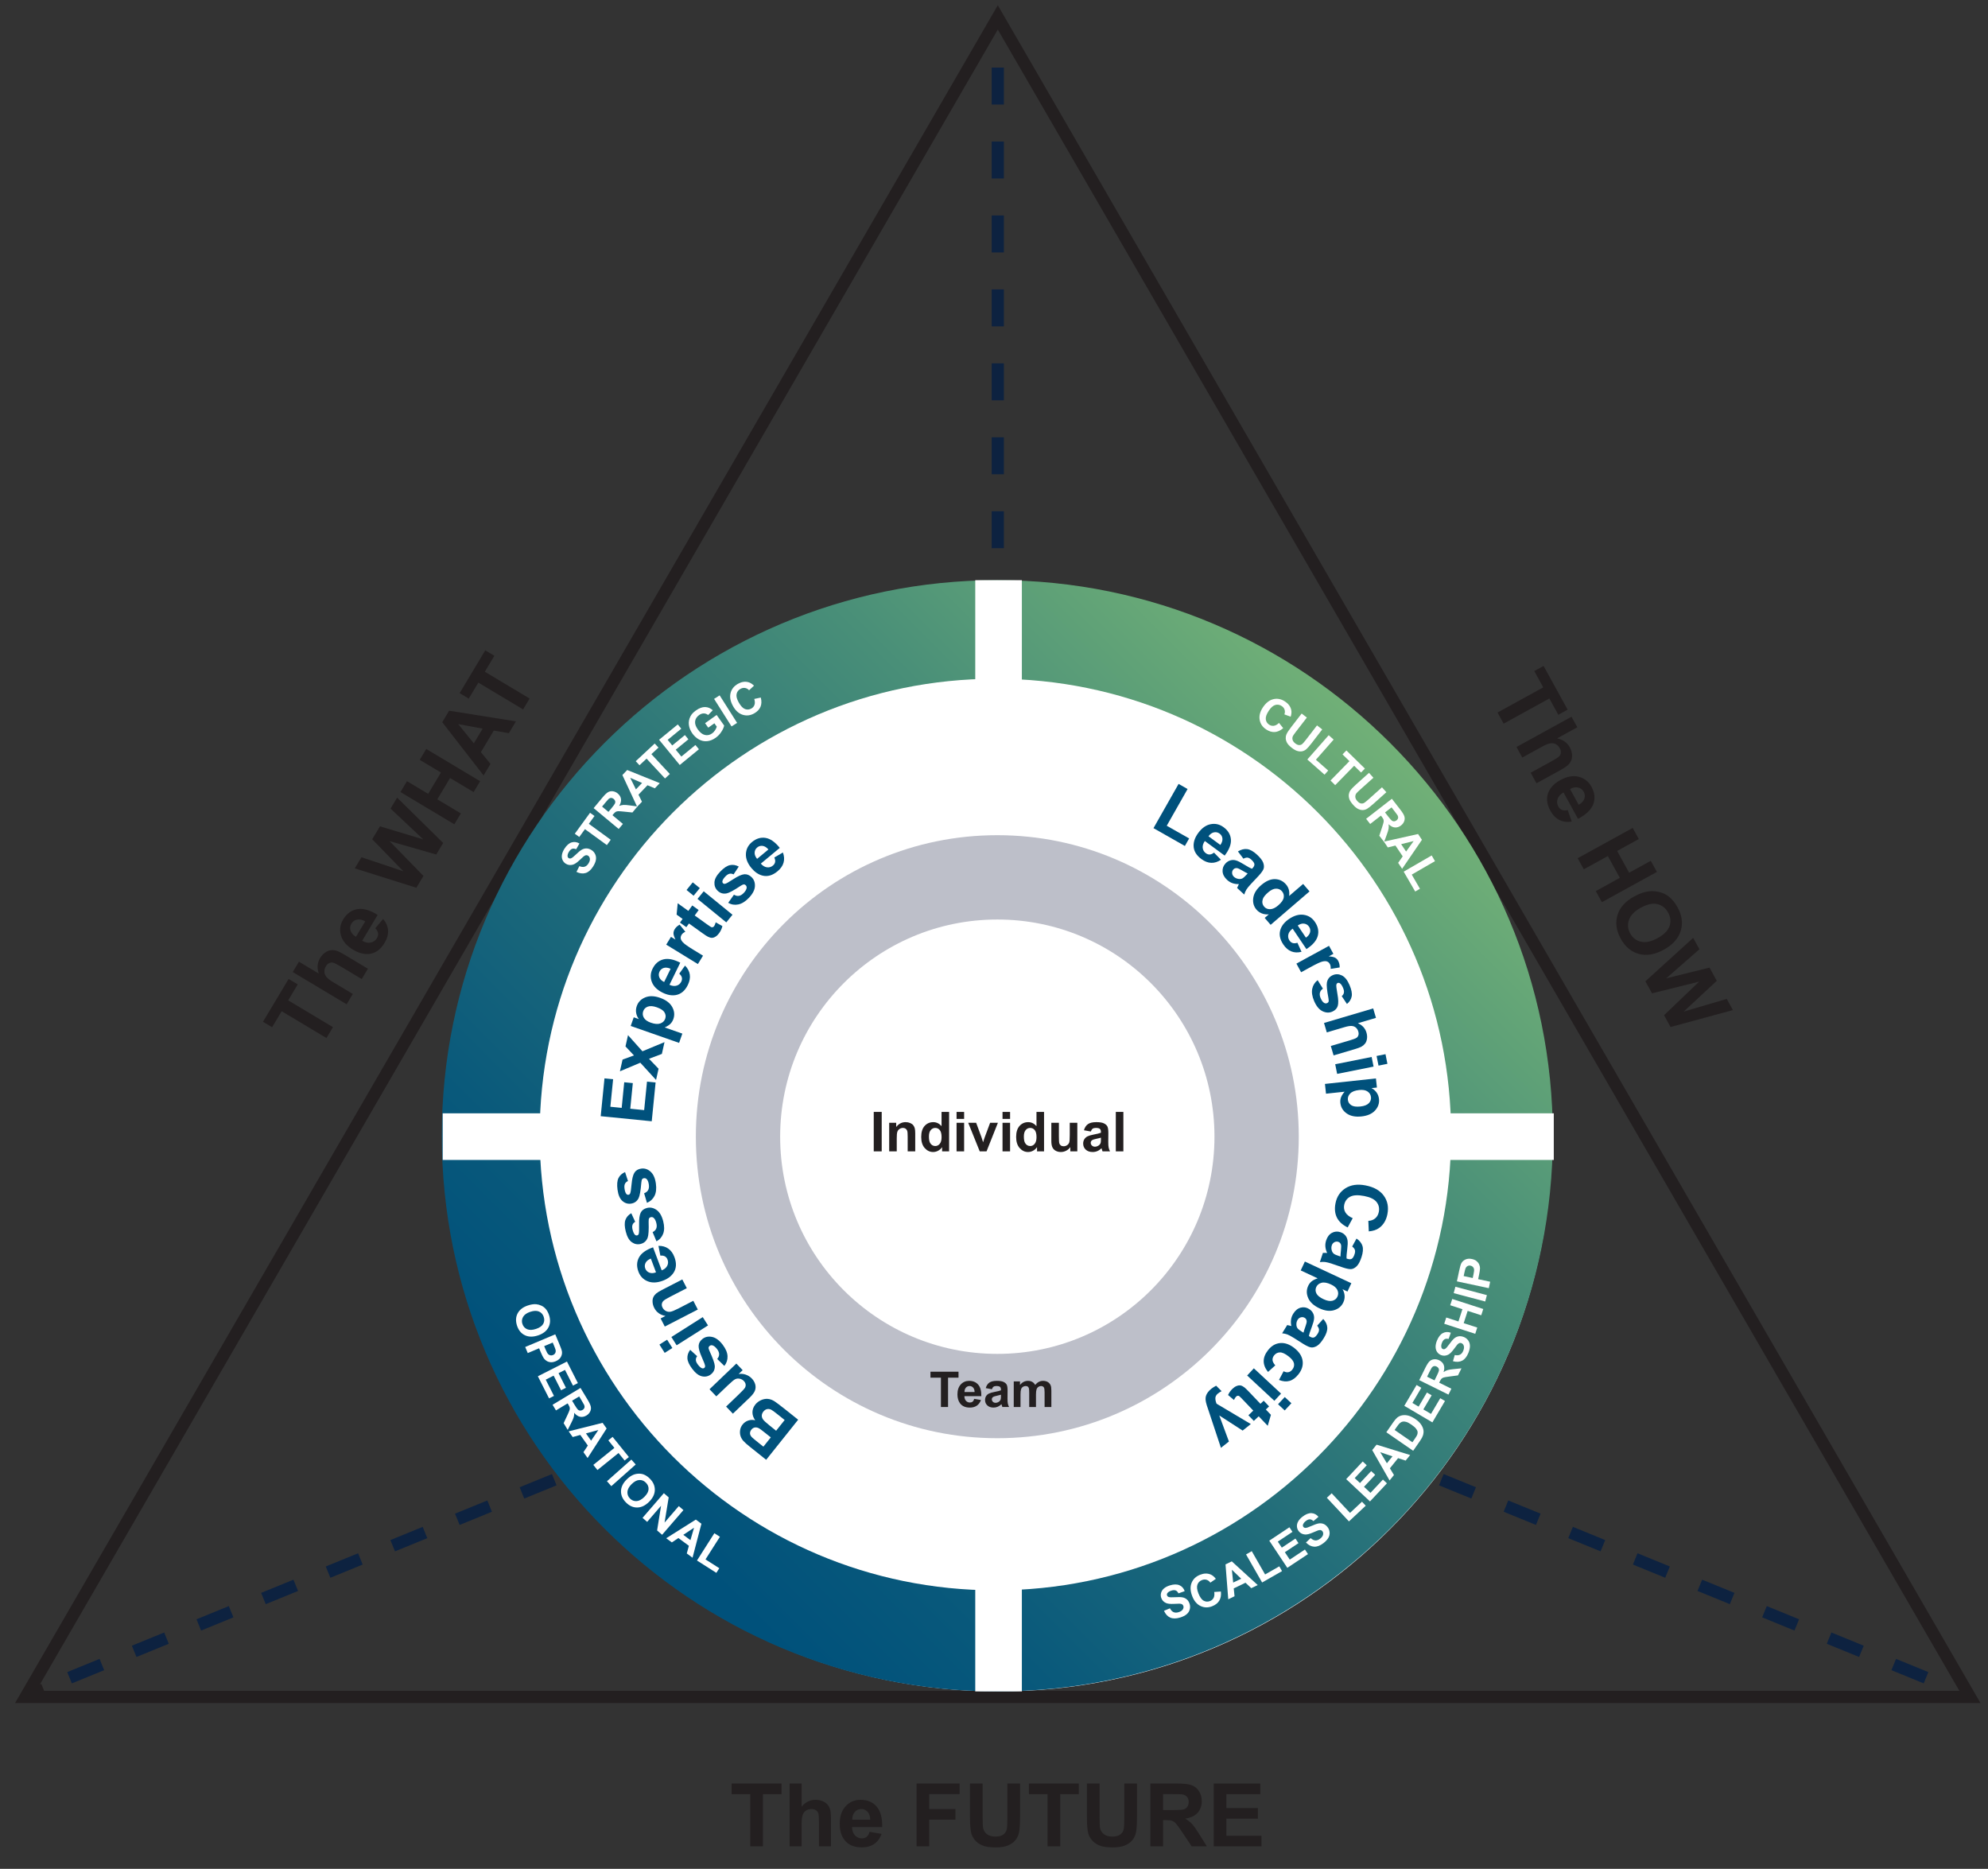
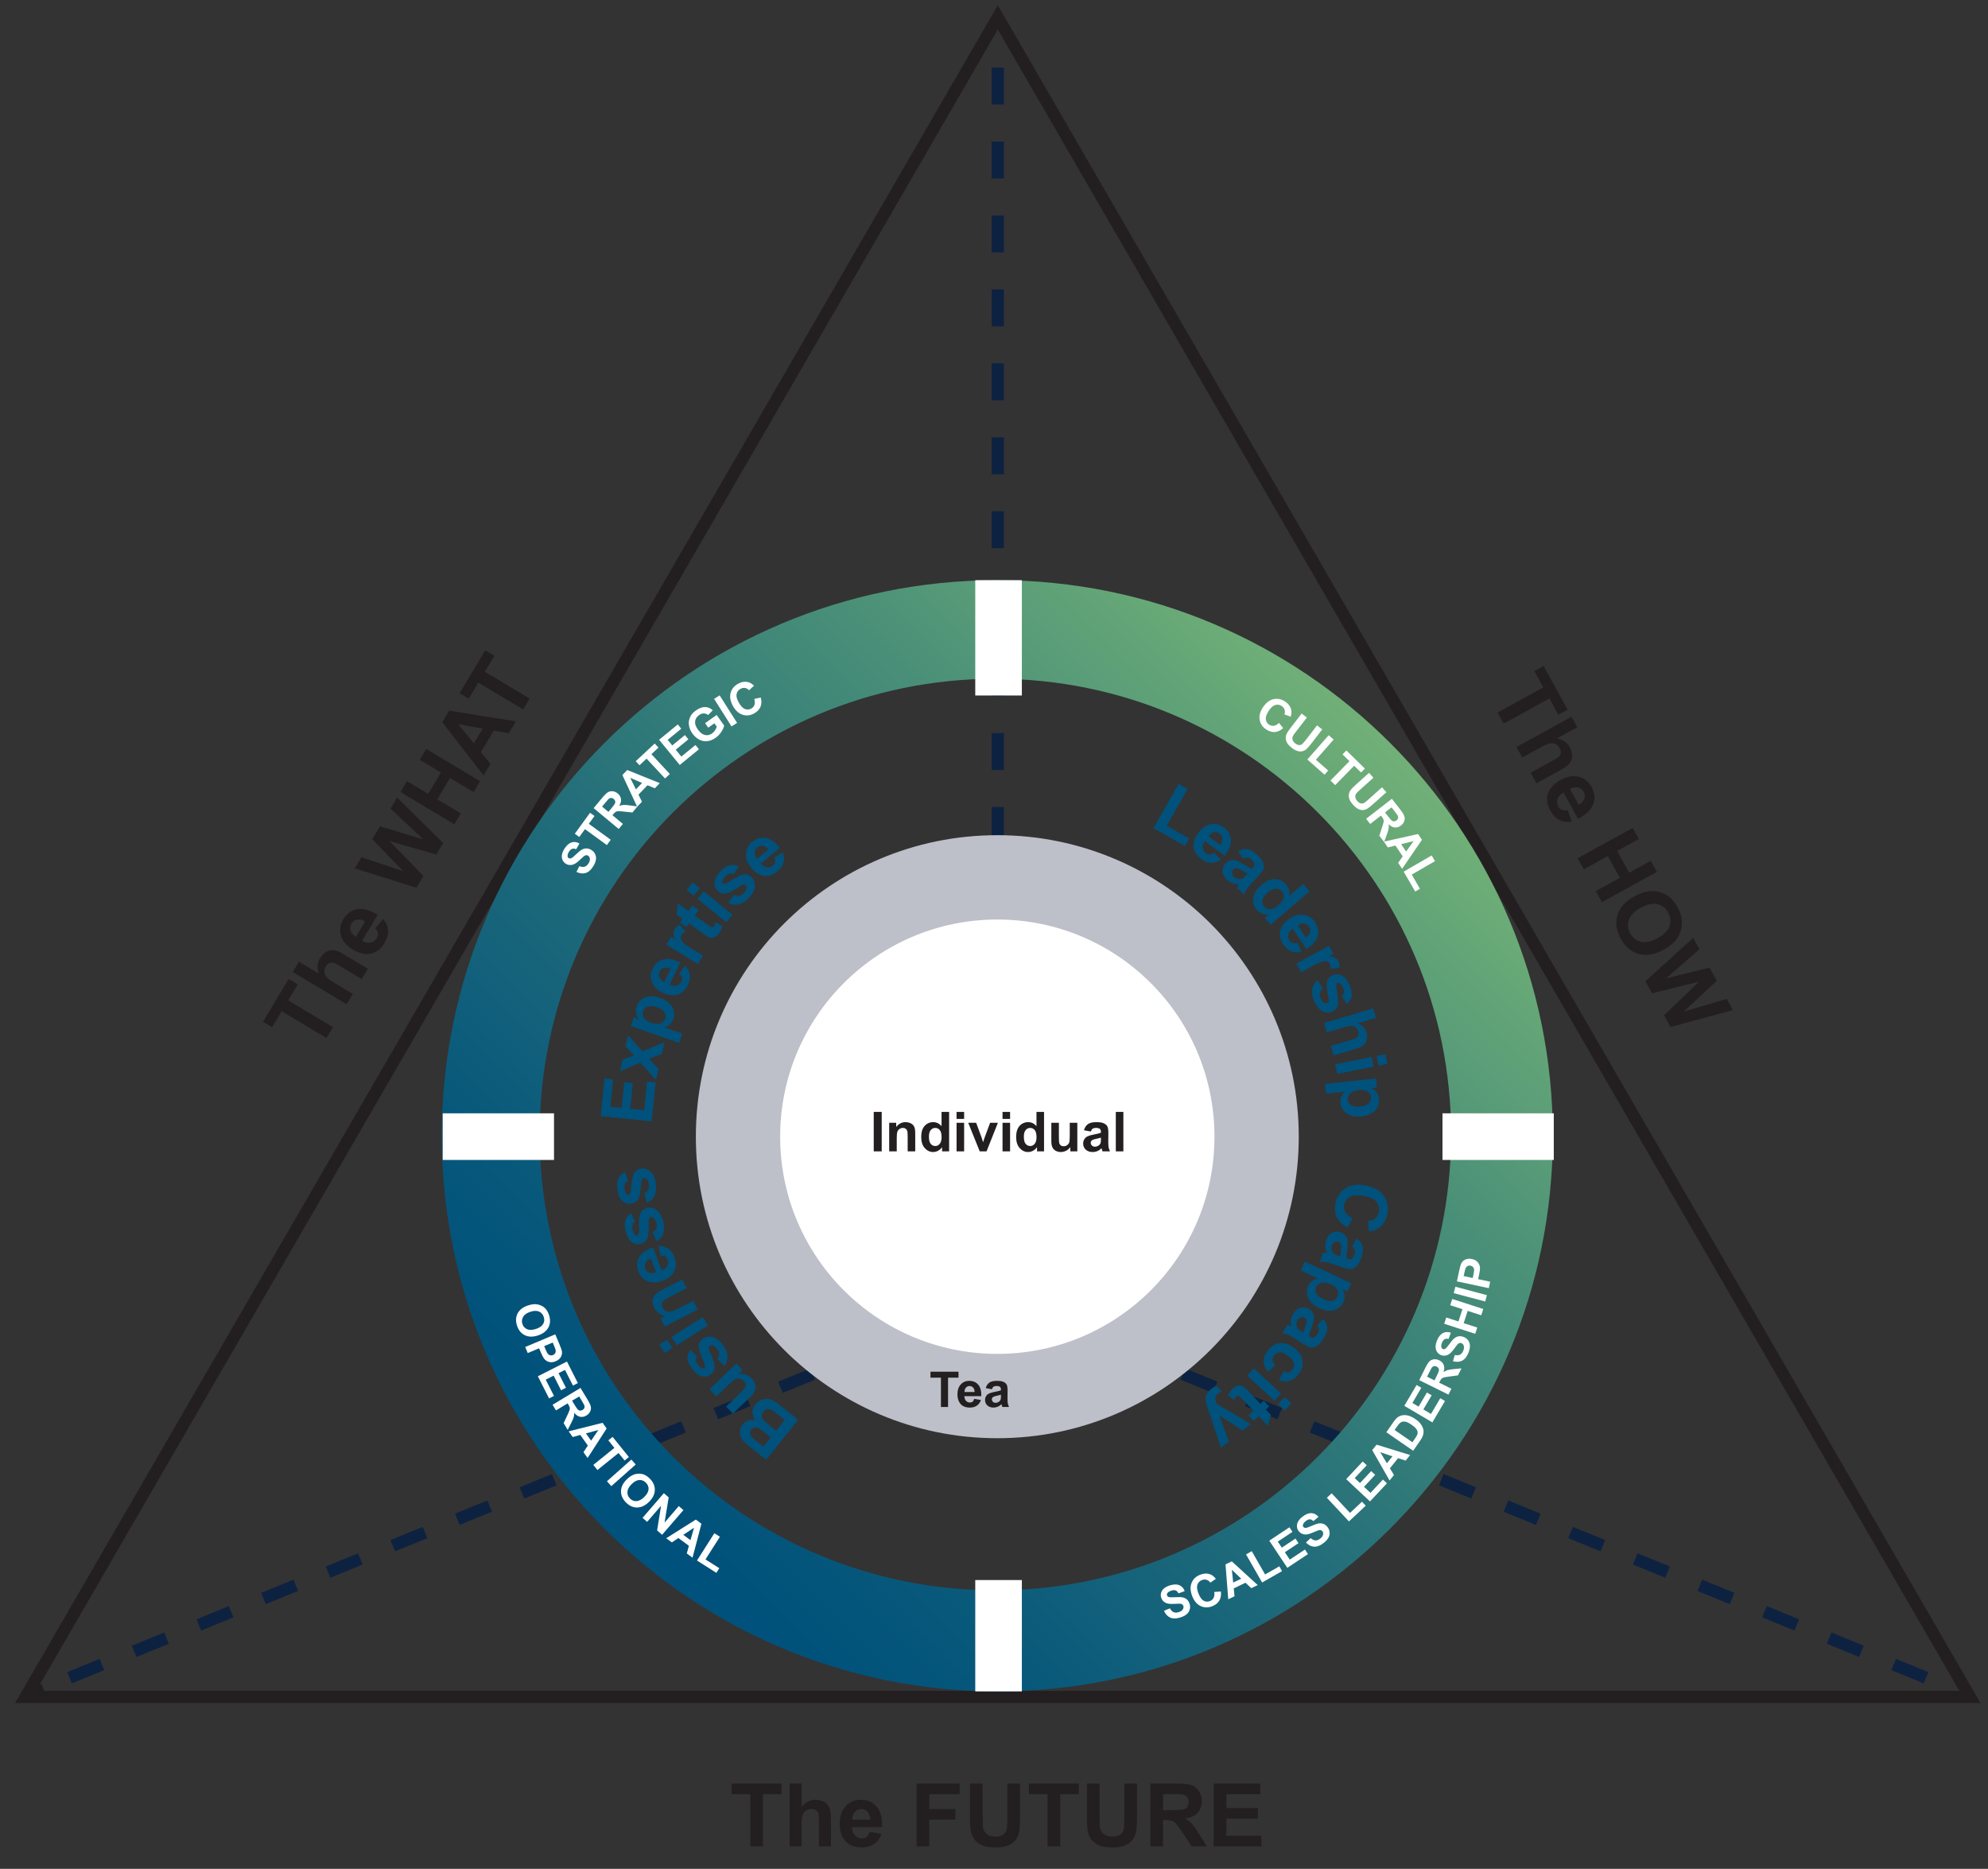
<svg xmlns="http://www.w3.org/2000/svg" xmlns:xlink="http://www.w3.org/1999/xlink" version="1.1" id="Layer_1" x="0px" y="0px" width="326.333px" height="306.73px" viewBox="0 0 326.333 306.73" xml:space="preserve">
  <rect x="0" y="0" width="326.333" height="306.73" fill="#333333" stroke="none" />
  <line fill="none" stroke="#0D2240" stroke-width="2" stroke-miterlimit="10" stroke-dasharray="6.068,6.068" x1="163.789" y1="11.09" x2="163.789" y2="229.561" />
  <line fill="none" stroke="#0D2240" stroke-width="2" stroke-miterlimit="10" stroke-dasharray="5.73,5.73" x1="172.941" y1="216.854" x2="318.068" y2="276.141" />
  <line fill="none" stroke="#0D2240" stroke-width="2" stroke-miterlimit="10" stroke-dasharray="5.73,5.73" x1="154.636" y1="216.854" x2="9.509" y2="276.141" />
  <path fill="none" stroke="#231F20" stroke-width="2" stroke-miterlimit="10" d="M163.79,2.855l79.788,137.83l79.788,137.827H163.79  H4.209L84,140.685L163.79,2.855z M7.158,277.296l-2.949,1.216" />
  <g>
    <path fill="#231F20" d="M53.587,170.369l-7.349-4.398l-1.571,2.625L43.17,167.7l4.207-7.029l1.497,0.896l-1.567,2.618l7.349,4.398   L53.587,170.369z" />
    <path fill="#231F20" d="M49.071,157.84l3.253,1.947c-0.312-0.931-0.241-1.775,0.214-2.536c0.233-0.39,0.517-0.698,0.85-0.925   c0.333-0.228,0.658-0.354,0.979-0.377c0.321-0.024,0.635,0.016,0.943,0.121c0.308,0.105,0.75,0.331,1.325,0.675l3.759,2.25   l-1.015,1.695l-3.385-2.026c-0.672-0.401-1.118-0.624-1.337-0.668c-0.219-0.045-0.431-0.017-0.636,0.082   c-0.204,0.1-0.38,0.271-0.526,0.517c-0.169,0.282-0.25,0.574-0.246,0.877c0.004,0.304,0.114,0.589,0.328,0.855   c0.214,0.269,0.59,0.563,1.129,0.886l3.21,1.922l-1.015,1.695l-8.846-5.295L49.071,157.84z" />
    <path fill="#231F20" d="M61.605,152.344l1.294-1.52c0.49,0.588,0.757,1.214,0.799,1.876c0.044,0.662-0.145,1.346-0.566,2.05   c-0.667,1.114-1.526,1.721-2.574,1.82c-0.835,0.072-1.698-0.156-2.587-0.688c-1.063-0.636-1.728-1.411-1.997-2.326   c-0.269-0.915-0.15-1.797,0.358-2.646c0.57-0.953,1.336-1.517,2.295-1.691c0.959-0.174,2.081,0.14,3.366,0.941l-2.542,4.248   c0.51,0.288,0.983,0.386,1.418,0.291c0.437-0.094,0.771-0.336,1.005-0.726c0.159-0.266,0.219-0.532,0.184-0.8   C62.022,152.907,61.871,152.629,61.605,152.344z M59.949,151.222c-0.498-0.28-0.946-0.377-1.347-0.289   c-0.399,0.089-0.704,0.306-0.911,0.651c-0.221,0.37-0.27,0.756-0.144,1.159c0.125,0.403,0.419,0.739,0.885,1.013L59.949,151.222z" />
    <path fill="#231F20" d="M68.349,145.704l-10.11-3.182l1.094-1.828l6.875,2.303l-5.108-5.254l1.271-2.123l7.107,2.146l-5.366-5.055   l1.076-1.799l7.56,7.442l-1.134,1.895l-7.667-2.196l5.563,5.714L68.349,145.704z" />
    <path fill="#231F20" d="M74.582,135.29l-8.846-5.293l1.069-1.787l3.482,2.084l2.094-3.499l-3.482-2.084l1.069-1.786l8.846,5.294   l-1.069,1.786l-3.867-2.314l-2.094,3.5l3.867,2.314L74.582,135.29z" />
    <path fill="#231F20" d="M84.693,118.396l-1.163,1.942l-2.472-0.43l-2.116,3.535l1.572,1.933l-1.134,1.896l-6.784-8.74l1.13-1.888   L84.693,118.396z M79.226,119.59l-4.012-0.746l2.567,3.159L79.226,119.59z" />
    <path fill="#231F20" d="M85.867,116.434l-7.349-4.398l-1.571,2.624l-1.497-0.896l4.207-7.029l1.497,0.896l-1.567,2.619l7.349,4.398   L85.867,116.434z" />
  </g>
  <g>
    <path fill="#231F20" d="M245.822,116.945l7.504-4.128l-1.475-2.68l1.528-0.84l3.948,7.177l-1.527,0.841l-1.472-2.674l-7.503,4.128   L245.822,116.945z" />
    <path fill="#231F20" d="M258.919,119.364l-3.321,1.826c0.96,0.199,1.654,0.687,2.082,1.464c0.219,0.397,0.342,0.797,0.371,1.2   c0.027,0.4-0.028,0.746-0.169,1.035c-0.142,0.289-0.334,0.54-0.581,0.753c-0.246,0.213-0.663,0.481-1.251,0.805l-3.838,2.111   l-0.952-1.73l3.456-1.901c0.687-0.377,1.103-0.651,1.252-0.818s0.231-0.364,0.249-0.59c0.018-0.227-0.043-0.465-0.181-0.715   c-0.158-0.288-0.369-0.507-0.634-0.655c-0.264-0.148-0.564-0.198-0.904-0.148c-0.338,0.05-0.783,0.228-1.334,0.53l-3.277,1.803   l-0.953-1.732l9.032-4.969L258.919,119.364z" />
    <path fill="#231F20" d="M257.345,132.957l0.659,1.885c-0.754,0.126-1.429,0.041-2.022-0.256s-1.089-0.805-1.483-1.523   c-0.626-1.138-0.719-2.185-0.275-3.14c0.358-0.758,0.991-1.388,1.899-1.887c1.084-0.597,2.089-0.781,3.015-0.551   c0.926,0.229,1.627,0.776,2.104,1.644c0.535,0.973,0.637,1.918,0.304,2.834s-1.17,1.728-2.51,2.432l-2.387-4.337   c-0.507,0.295-0.83,0.654-0.968,1.078c-0.139,0.424-0.099,0.836,0.121,1.234c0.149,0.271,0.349,0.458,0.598,0.561   C256.648,133.034,256.965,133.042,257.345,132.957z M259.148,132.092c0.494-0.288,0.804-0.627,0.93-1.018   c0.125-0.389,0.091-0.761-0.104-1.113c-0.208-0.379-0.517-0.615-0.927-0.709c-0.411-0.096-0.852-0.012-1.322,0.253L259.148,132.092   z" />
    <path fill="#231F20" d="M258.977,140.854l9.032-4.969l1.003,1.823l-3.555,1.956l1.967,3.574l3.555-1.956l1.003,1.823l-9.032,4.969   l-1.002-1.823l3.948-2.173l-1.966-3.574l-3.949,2.173L258.977,140.854z" />
    <path fill="#231F20" d="M268.244,147.136c0.92-0.506,1.769-0.792,2.543-0.861c0.573-0.048,1.141,0.005,1.701,0.159   c0.562,0.155,1.047,0.395,1.456,0.721c0.548,0.432,1.024,1.016,1.429,1.75c0.731,1.331,0.904,2.623,0.519,3.876   s-1.313,2.284-2.784,3.093c-1.458,0.802-2.817,1.033-4.077,0.694c-1.259-0.34-2.254-1.173-2.983-2.499   c-0.739-1.344-0.917-2.637-0.533-3.881C265.896,148.945,266.807,147.927,268.244,147.136z M269.34,148.981   c-1.023,0.563-1.668,1.226-1.936,1.989c-0.269,0.763-0.202,1.508,0.197,2.234c0.4,0.727,0.99,1.179,1.771,1.357   c0.78,0.178,1.693-0.021,2.741-0.598c1.035-0.569,1.682-1.222,1.941-1.954c0.26-0.734,0.184-1.478-0.23-2.229   s-1.005-1.216-1.773-1.392C271.283,148.212,270.379,148.41,269.34,148.981z" />
    <path fill="#231F20" d="M270.092,161.056l7.846-7.126l1.026,1.867l-5.455,4.774l7.112-1.762l1.193,2.169l-5.438,5.054l7.071-2.085   l1.011,1.836l-10.238,2.776l-1.064-1.935l5.762-5.515l-7.738,1.923L270.092,161.056z" />
  </g>
  <g>
    <path fill="#231F20" d="M123.157,303.034v-8.564h-3.059v-1.744h8.192v1.744h-3.052v8.564H123.157z" />
    <path fill="#231F20" d="M131.587,292.725v3.79c0.638-0.745,1.399-1.118,2.285-1.118c0.455,0,0.865,0.085,1.231,0.254   c0.365,0.168,0.641,0.384,0.826,0.646c0.185,0.263,0.312,0.553,0.379,0.872c0.068,0.318,0.102,0.813,0.102,1.483v4.381h-1.976   v-3.944c0-0.783-0.038-1.28-0.112-1.491c-0.075-0.211-0.208-0.378-0.397-0.503c-0.189-0.124-0.428-0.187-0.713-0.187   c-0.328,0-0.622,0.08-0.879,0.239c-0.258,0.16-0.447,0.4-0.566,0.721c-0.119,0.321-0.179,0.796-0.179,1.424v3.741h-1.976v-10.309   H131.587z" />
    <path fill="#231F20" d="M142.74,300.657l1.969,0.331c-0.253,0.722-0.653,1.271-1.199,1.648c-0.546,0.378-1.229,0.566-2.05,0.566   c-1.298,0-2.26-0.425-2.883-1.272c-0.492-0.68-0.738-1.538-0.738-2.574c0-1.237,0.323-2.206,0.971-2.907   c0.646-0.701,1.465-1.052,2.454-1.052c1.11,0,1.987,0.367,2.63,1.101c0.642,0.734,0.949,1.857,0.921,3.372h-4.95   c0.014,0.586,0.173,1.042,0.478,1.367c0.305,0.326,0.685,0.489,1.14,0.489c0.31,0,0.569-0.085,0.78-0.253   C142.473,301.304,142.632,301.032,142.74,300.657z M142.853,298.66c-0.014-0.571-0.162-1.006-0.443-1.304s-0.623-0.447-1.026-0.447   c-0.432,0-0.787,0.157-1.068,0.472s-0.42,0.74-0.415,1.279H142.853z" />
    <path fill="#231F20" d="M150.453,303.034v-10.309h7.067v1.744h-4.985v2.439h4.303v1.744h-4.303v4.381H150.453z" />
    <path fill="#231F20" d="M159.222,292.725h2.082v5.583c0,0.887,0.025,1.461,0.077,1.723c0.089,0.422,0.301,0.761,0.637,1.017   c0.335,0.256,0.793,0.383,1.374,0.383c0.591,0,1.036-0.12,1.336-0.362c0.301-0.241,0.48-0.537,0.542-0.889   c0.061-0.352,0.091-0.936,0.091-1.751v-5.703h2.082v5.415c0,1.237-0.057,2.111-0.169,2.622c-0.112,0.512-0.32,0.942-0.622,1.294   c-0.303,0.352-0.707,0.632-1.213,0.841c-0.507,0.208-1.168,0.313-1.983,0.313c-0.984,0-1.73-0.113-2.239-0.341   s-0.911-0.522-1.206-0.886c-0.296-0.363-0.49-0.744-0.584-1.144c-0.136-0.59-0.204-1.462-0.204-2.615V292.725z" />
    <path fill="#231F20" d="M171.956,303.034v-8.564h-3.059v-1.744h8.191v1.744h-3.052v8.564H171.956z" />
    <path fill="#231F20" d="M178.418,292.725h2.082v5.583c0,0.887,0.025,1.461,0.077,1.723c0.089,0.422,0.301,0.761,0.637,1.017   c0.335,0.256,0.793,0.383,1.374,0.383c0.591,0,1.036-0.12,1.336-0.362c0.301-0.241,0.48-0.537,0.542-0.889   c0.061-0.352,0.091-0.936,0.091-1.751v-5.703h2.082v5.415c0,1.237-0.057,2.111-0.169,2.622c-0.112,0.512-0.32,0.942-0.622,1.294   c-0.303,0.352-0.707,0.632-1.213,0.841c-0.507,0.208-1.168,0.313-1.983,0.313c-0.984,0-1.73-0.113-2.239-0.341   s-0.911-0.522-1.206-0.886c-0.296-0.363-0.49-0.744-0.584-1.144c-0.136-0.59-0.204-1.462-0.204-2.615V292.725z" />
    <path fill="#231F20" d="M188.839,303.034v-10.309h4.381c1.102,0,1.902,0.093,2.401,0.278c0.499,0.185,0.898,0.515,1.199,0.987   c0.3,0.474,0.449,1.016,0.449,1.625c0,0.773-0.228,1.412-0.682,1.916c-0.455,0.504-1.135,0.821-2.039,0.952   c0.45,0.263,0.821,0.551,1.114,0.865s0.688,0.872,1.185,1.674l1.259,2.011h-2.489l-1.505-2.243   c-0.534-0.802-0.899-1.307-1.097-1.516c-0.197-0.208-0.405-0.352-0.626-0.429c-0.22-0.077-0.569-0.116-1.048-0.116h-0.422v4.304   H188.839z M190.92,297.084h1.54c0.999,0,1.622-0.042,1.871-0.126c0.248-0.085,0.442-0.229,0.583-0.437   c0.141-0.206,0.211-0.464,0.211-0.773c0-0.347-0.093-0.627-0.277-0.84c-0.186-0.213-0.446-0.348-0.784-0.404   c-0.169-0.023-0.675-0.035-1.519-0.035h-1.625V297.084z" />
    <path fill="#231F20" d="M199.232,303.034v-10.309h7.644v1.744h-5.563v2.285h5.176v1.737h-5.176v2.806h5.759v1.736H199.232z" />
  </g>
  <g>
    <defs>
      <rect id="SVGID_1_" x="-39" y="-4.271" width="381.357" height="316.137" />
    </defs>
    <clipPath id="SVGID_2_">
      <use xlink:href="#SVGID_1_" overflow="visible" />
    </clipPath>
-     <path clip-path="url(#SVGID_2_)" fill="#FFFFFF" d="M254.751,186.775c0,50.166-40.669,90.834-90.835,90.834   c-50.167,0-90.835-40.668-90.835-90.834s40.668-90.833,90.835-90.833C214.082,95.942,254.751,136.609,254.751,186.775" />
    <path clip-path="url(#SVGID_2_)" fill="#BDBFC9" d="M213.195,186.563c0,27.33-22.154,49.486-49.486,49.486   c-27.329,0-49.484-22.156-49.484-49.486c0-27.331,22.155-49.487,49.484-49.487C191.041,137.076,213.195,159.232,213.195,186.563" />
    <path clip-path="url(#SVGID_2_)" fill="#FFFFFF" d="M199.357,186.563c0,19.688-15.96,35.646-35.646,35.646   c-19.688,0-35.648-15.959-35.648-35.646s15.961-35.647,35.648-35.647C183.397,150.916,199.357,166.875,199.357,186.563" />
  </g>
  <g>
    <defs>
      <path id="SVGID_3_" d="M88.588,186.208c0-41.314,33.492-74.806,74.805-74.806s74.807,33.491,74.807,74.806    c0,41.315-33.493,74.808-74.807,74.808S88.588,227.523,88.588,186.208 M72.521,186.413c0,50.362,40.825,91.189,91.189,91.189    c50.362,0,91.189-40.827,91.189-91.189s-40.827-91.19-91.189-91.19C113.347,95.223,72.521,136.05,72.521,186.413" />
    </defs>
    <clipPath id="SVGID_4_">
      <use xlink:href="#SVGID_3_" overflow="visible" />
    </clipPath>
    <linearGradient id="SVGID_5_" gradientUnits="userSpaceOnUse" x1="-0.362" y1="227.707" x2="1.025" y2="227.707" gradientTransform="matrix(93.033 -93.033 -93.033 -93.033 21317.197 21401.559)">
      <stop offset="0" style="stop-color:#00517B" />
      <stop offset="0.034" style="stop-color:#00517B" />
      <stop offset="0.183" style="stop-color:#09597B" />
      <stop offset="0.428" style="stop-color:#226D7A" />
      <stop offset="0.736" style="stop-color:#498F78" />
      <stop offset="1" style="stop-color:#71B077" />
    </linearGradient>
    <polygon clip-path="url(#SVGID_4_)" fill="url(#SVGID_5_)" points="-18.668,186.412 163.711,4.034 346.09,186.412 163.711,368.792     " />
  </g>
  <g>
    <defs>
      <rect id="SVGID_6_" x="-39" y="-4.271" width="381.357" height="316.137" />
    </defs>
    <clipPath id="SVGID_7_">
      <use xlink:href="#SVGID_6_" overflow="visible" />
    </clipPath>
    <path clip-path="url(#SVGID_7_)" fill="#00517C" d="M125.768,239.591l-2.63-2.1c-0.521-0.414-0.891-0.746-1.111-0.993   c-0.222-0.249-0.378-0.521-0.472-0.821c-0.091-0.299-0.113-0.615-0.064-0.951c0.048-0.337,0.186-0.646,0.411-0.93   c0.247-0.31,0.555-0.525,0.926-0.649c0.373-0.126,0.751-0.14,1.138-0.041c-0.308-0.438-0.458-0.882-0.45-1.333   c0.011-0.455,0.167-0.87,0.471-1.251c0.237-0.3,0.539-0.535,0.905-0.707c0.363-0.171,0.735-0.245,1.11-0.223   c0.375,0.024,0.756,0.158,1.14,0.4c0.239,0.153,0.786,0.564,1.636,1.232l2.241,1.788L125.768,239.591z M125.313,237.436   l1.215-1.521l-0.872-0.697c-0.519-0.412-0.845-0.661-0.982-0.745c-0.248-0.154-0.49-0.218-0.724-0.194   c-0.233,0.028-0.436,0.147-0.606,0.358c-0.162,0.204-0.238,0.416-0.229,0.63c0.013,0.218,0.118,0.429,0.318,0.632   c0.119,0.12,0.492,0.43,1.117,0.929L125.313,237.436z M127.401,234.822l1.403-1.76l-1.229-0.982   c-0.479-0.383-0.793-0.61-0.943-0.687c-0.225-0.121-0.456-0.164-0.691-0.123s-0.446,0.178-0.633,0.41   c-0.158,0.197-0.243,0.404-0.257,0.618c-0.014,0.215,0.044,0.424,0.175,0.631c0.131,0.207,0.499,0.552,1.104,1.035L127.401,234.822   z" />
    <path clip-path="url(#SVGID_7_)" fill="#00517C" d="M121.909,224.881l-0.659,0.632c0.39-0.064,0.776-0.033,1.161,0.101   c0.385,0.131,0.718,0.342,0.995,0.632c0.283,0.296,0.473,0.623,0.569,0.982c0.093,0.358,0.074,0.704-0.06,1.035   c-0.135,0.328-0.409,0.694-0.824,1.092l-2.786,2.667l-1.116-1.164l2.024-1.938c0.619-0.593,0.978-0.979,1.077-1.155   c0.097-0.176,0.133-0.36,0.107-0.552c-0.028-0.19-0.125-0.374-0.291-0.549c-0.19-0.199-0.416-0.324-0.675-0.378   c-0.261-0.054-0.5-0.031-0.716,0.066c-0.219,0.097-0.643,0.446-1.271,1.051l-1.859,1.778l-1.116-1.166l4.404-4.217L121.909,224.881   z" />
    <path clip-path="url(#SVGID_7_)" fill="#00517C" d="M118.903,224.184l-1.172-1.141c0.208-0.246,0.313-0.5,0.317-0.767   c0.003-0.266-0.11-0.55-0.339-0.854c-0.251-0.332-0.502-0.535-0.75-0.611c-0.171-0.049-0.328-0.02-0.473,0.089   c-0.098,0.075-0.154,0.167-0.172,0.276c-0.014,0.11,0.039,0.295,0.155,0.558c0.556,1.212,0.844,2.028,0.865,2.447   c0.028,0.584-0.193,1.052-0.659,1.405c-0.421,0.32-0.9,0.421-1.44,0.305c-0.539-0.115-1.073-0.522-1.601-1.223   c-0.502-0.666-0.769-1.242-0.795-1.729c-0.028-0.487,0.123-0.953,0.456-1.396l1.141,1.045c-0.15,0.194-0.221,0.403-0.211,0.623   c0.009,0.221,0.115,0.465,0.317,0.734c0.256,0.34,0.487,0.547,0.691,0.622c0.142,0.046,0.267,0.029,0.374-0.051   c0.091-0.068,0.137-0.17,0.136-0.304c-0.001-0.181-0.183-0.674-0.546-1.479c-0.362-0.803-0.533-1.426-0.515-1.867   c0.028-0.442,0.246-0.817,0.655-1.128c0.445-0.336,0.968-0.438,1.57-0.309c0.603,0.13,1.18,0.562,1.733,1.289   c0.5,0.663,0.762,1.29,0.785,1.877C119.448,223.189,119.274,223.716,118.903,224.184" />
    <path clip-path="url(#SVGID_7_)" fill="#00517C" d="M110.371,221.243l-1.26,0.799l-0.863-1.364l1.26-0.799L110.371,221.243z    M116.222,217.538l-5.151,3.262l-0.863-1.361l5.15-3.265L116.222,217.538z" />
    <path clip-path="url(#SVGID_7_)" fill="#00517C" d="M112.001,209.991l0.74,1.433l-2.766,1.425   c-0.586,0.302-0.948,0.528-1.089,0.678c-0.14,0.149-0.221,0.317-0.246,0.504c-0.024,0.188,0.013,0.377,0.113,0.571   c0.127,0.249,0.31,0.438,0.549,0.564c0.238,0.126,0.486,0.169,0.749,0.126c0.263-0.042,0.697-0.219,1.303-0.531l2.454-1.265   l0.739,1.435l-5.419,2.791l-0.688-1.332l0.796-0.41c-0.856-0.156-1.469-0.594-1.839-1.312c-0.163-0.318-0.254-0.635-0.275-0.957   c-0.022-0.321,0.021-0.594,0.129-0.819c0.108-0.225,0.261-0.422,0.458-0.59c0.198-0.168,0.505-0.361,0.925-0.577L112.001,209.991z" />
    <path clip-path="url(#SVGID_7_)" fill="#00517C" d="M108.397,206.08l-0.312-1.6c0.624-0.015,1.159,0.132,1.604,0.443   c0.446,0.31,0.787,0.776,1.02,1.403c0.374,0.992,0.325,1.85-0.144,2.568c-0.378,0.571-0.963,1.006-1.756,1.304   c-0.948,0.354-1.78,0.386-2.5,0.092c-0.722-0.293-1.225-0.818-1.508-1.574c-0.32-0.85-0.291-1.625,0.084-2.326   c0.379-0.701,1.15-1.258,2.314-1.671l1.421,3.784c0.445-0.18,0.748-0.432,0.909-0.76c0.162-0.324,0.177-0.661,0.047-1.009   c-0.088-0.237-0.228-0.412-0.418-0.524C108.97,206.098,108.714,206.054,108.397,206.08 M106.838,206.565   c-0.433,0.175-0.723,0.413-0.87,0.715c-0.147,0.299-0.163,0.604-0.048,0.911c0.124,0.331,0.347,0.559,0.667,0.683   c0.321,0.125,0.686,0.108,1.097-0.05L106.838,206.565z" />
    <path clip-path="url(#SVGID_7_)" fill="#00517C" d="M107.763,203.736l-0.635-1.509c0.287-0.143,0.484-0.337,0.589-0.581   c0.107-0.244,0.114-0.55,0.021-0.917c-0.102-0.405-0.252-0.691-0.453-0.857c-0.137-0.111-0.296-0.144-0.469-0.1   c-0.119,0.029-0.208,0.092-0.267,0.186c-0.056,0.097-0.08,0.288-0.075,0.574c0.041,1.332-0.012,2.197-0.157,2.593   c-0.202,0.548-0.585,0.894-1.152,1.038c-0.513,0.129-0.995,0.034-1.446-0.281c-0.451-0.317-0.784-0.9-0.998-1.75   c-0.205-0.81-0.224-1.443-0.062-1.902c0.166-0.461,0.486-0.831,0.965-1.109l0.646,1.407c-0.215,0.121-0.361,0.285-0.439,0.491   c-0.078,0.208-0.076,0.476,0.007,0.801c0.105,0.412,0.236,0.693,0.396,0.843c0.112,0.097,0.231,0.13,0.361,0.097   c0.111-0.026,0.195-0.102,0.246-0.228c0.068-0.165,0.091-0.69,0.07-1.57c-0.022-0.882,0.063-1.521,0.255-1.921   c0.196-0.397,0.542-0.658,1.04-0.785c0.542-0.136,1.064-0.026,1.569,0.328c0.505,0.354,0.868,0.976,1.092,1.86   c0.204,0.807,0.202,1.484-0.007,2.037C108.654,203.031,108.288,203.451,107.763,203.736" />
    <path clip-path="url(#SVGID_7_)" fill="#00517C" d="M106.199,197.417l-0.464-1.571c0.302-0.11,0.519-0.28,0.651-0.512   c0.133-0.23,0.175-0.532,0.123-0.909c-0.057-0.414-0.175-0.713-0.354-0.901c-0.124-0.125-0.277-0.177-0.456-0.153   c-0.122,0.017-0.217,0.067-0.286,0.155c-0.064,0.089-0.11,0.278-0.138,0.563c-0.108,1.328-0.256,2.181-0.445,2.558   c-0.262,0.522-0.682,0.823-1.262,0.901c-0.523,0.072-0.992-0.076-1.403-0.439c-0.413-0.365-0.68-0.981-0.797-1.85   c-0.112-0.828-0.061-1.462,0.154-1.9c0.213-0.438,0.574-0.768,1.082-0.992l0.483,1.47c-0.226,0.097-0.39,0.242-0.49,0.44   c-0.102,0.196-0.129,0.462-0.083,0.797c0.059,0.421,0.158,0.713,0.299,0.88c0.1,0.111,0.218,0.157,0.35,0.138   c0.113-0.016,0.205-0.081,0.269-0.198c0.086-0.159,0.17-0.677,0.245-1.554c0.08-0.877,0.234-1.504,0.471-1.883   c0.238-0.37,0.612-0.593,1.12-0.66c0.553-0.075,1.062,0.091,1.522,0.499c0.46,0.41,0.753,1.066,0.876,1.974   c0.112,0.822,0.035,1.497-0.234,2.021C107.161,196.816,106.75,197.191,106.199,197.417" />
    <polygon clip-path="url(#SVGID_7_)" fill="#00517C" points="106.983,184.032 98.607,183.196 99.226,176.987 100.643,177.128    100.191,181.648 102.05,181.832 102.468,177.627 103.879,177.767 103.459,181.972 105.74,182.2 106.207,177.522 107.618,177.663     " />
    <polygon clip-path="url(#SVGID_7_)" fill="#00517C" points="107.693,177.251 105.106,174.421 101.762,175.831 102.192,173.909    104.063,173.221 102.675,171.746 103.089,169.896 105.456,172.544 109.08,171.042 108.647,172.976 106.535,173.774    108.104,175.409  " />
    <path clip-path="url(#SVGID_7_)" fill="#00517C" d="M103.53,168.387l0.499-1.42l0.845,0.295c-0.224-0.284-0.373-0.615-0.444-0.994   c-0.07-0.377-0.039-0.758,0.096-1.141c0.232-0.667,0.692-1.143,1.381-1.425c0.687-0.283,1.499-0.262,2.432,0.066   c0.962,0.336,1.625,0.832,1.995,1.488c0.368,0.656,0.436,1.319,0.203,1.987c-0.111,0.317-0.276,0.583-0.493,0.798   c-0.215,0.213-0.527,0.41-0.936,0.589l2.899,1.014l-0.532,1.522L103.53,168.387z M106.838,167.853   c0.646,0.228,1.168,0.265,1.567,0.118c0.398-0.149,0.663-0.406,0.792-0.776c0.123-0.354,0.084-0.697-0.117-1.031   c-0.202-0.335-0.625-0.615-1.271-0.842c-0.604-0.21-1.094-0.247-1.472-0.108c-0.377,0.142-0.627,0.391-0.752,0.748   c-0.13,0.373-0.097,0.73,0.105,1.076C105.891,167.383,106.273,167.656,106.838,167.853" />
    <path clip-path="url(#SVGID_7_)" fill="#00517C" d="M111.501,159.805l0.95-1.327c0.439,0.445,0.698,0.936,0.779,1.472   c0.081,0.536-0.025,1.104-0.319,1.706c-0.466,0.952-1.122,1.505-1.967,1.659c-0.675,0.118-1.394-0.01-2.152-0.382   c-0.909-0.442-1.502-1.027-1.786-1.753c-0.282-0.728-0.245-1.451,0.109-2.177c0.397-0.815,0.98-1.326,1.748-1.535   c0.77-0.208,1.703-0.03,2.803,0.533l-1.771,3.631c0.433,0.199,0.826,0.246,1.174,0.14c0.348-0.107,0.605-0.328,0.766-0.661   c0.111-0.228,0.143-0.447,0.095-0.663C111.882,160.232,111.739,160.019,111.501,159.805 M110.078,159.005   c-0.424-0.193-0.795-0.24-1.116-0.142c-0.32,0.1-0.551,0.298-0.695,0.593c-0.155,0.319-0.167,0.636-0.038,0.953   c0.13,0.32,0.393,0.572,0.792,0.764L110.078,159.005z" />
    <path clip-path="url(#SVGID_7_)" fill="#00517C" d="M115.402,156.853l-0.844,1.375l-5.197-3.188l0.782-1.277l0.74,0.452   c-0.215-0.433-0.325-0.77-0.33-1.012c-0.003-0.242,0.062-0.476,0.2-0.697c0.193-0.313,0.463-0.561,0.813-0.747l0.938,1.163   c-0.292,0.139-0.5,0.308-0.623,0.507c-0.116,0.192-0.165,0.389-0.14,0.587c0.024,0.199,0.151,0.421,0.381,0.669   c0.23,0.246,0.788,0.641,1.671,1.184L115.402,156.853z" />
    <path clip-path="url(#SVGID_7_)" fill="#00517C" d="M113.638,148.61l1.045,0.75l-0.644,0.896l1.996,1.433   c0.405,0.289,0.647,0.45,0.726,0.481c0.079,0.031,0.162,0.031,0.25,0.003c0.086-0.031,0.162-0.088,0.224-0.175   c0.085-0.122,0.171-0.327,0.252-0.618l1.096,0.618c-0.087,0.398-0.271,0.789-0.546,1.176c-0.171,0.236-0.364,0.421-0.578,0.554   c-0.215,0.134-0.417,0.199-0.607,0.196c-0.19-0.001-0.405-0.063-0.644-0.182c-0.173-0.083-0.491-0.289-0.954-0.621l-2.159-1.551   l-0.432,0.603l-1.044-0.75l0.431-0.602l-0.982-0.705l0.179-1.865l1.748,1.255L113.638,148.61z" />
    <path clip-path="url(#SVGID_7_)" fill="#00517C" d="M113.853,147.013l-1.156-0.943l1.019-1.252l1.158,0.944L113.853,147.013z    M119.221,151.387l-4.725-3.852l1.019-1.251l4.724,3.852L119.221,151.387z" />
    <path clip-path="url(#SVGID_7_)" fill="#00517C" d="M119.534,148.179l0.946-1.338c0.273,0.169,0.542,0.234,0.806,0.194   c0.262-0.038,0.525-0.193,0.79-0.467c0.289-0.3,0.453-0.579,0.488-0.837c0.021-0.176-0.034-0.327-0.163-0.452   c-0.088-0.084-0.188-0.127-0.299-0.129c-0.111,0.006-0.287,0.086-0.529,0.241c-1.11,0.738-1.871,1.151-2.284,1.235   c-0.571,0.119-1.068-0.025-1.489-0.433c-0.379-0.366-0.554-0.824-0.524-1.375c0.031-0.55,0.351-1.14,0.959-1.771   c0.578-0.601,1.108-0.952,1.583-1.055c0.479-0.104,0.962-0.026,1.451,0.234l-0.853,1.288c-0.216-0.117-0.434-0.155-0.65-0.11   c-0.218,0.043-0.442,0.186-0.676,0.428c-0.295,0.306-0.463,0.566-0.505,0.779c-0.024,0.148,0.011,0.268,0.106,0.361   c0.083,0.08,0.192,0.108,0.324,0.087c0.177-0.029,0.635-0.287,1.373-0.77c0.736-0.482,1.325-0.749,1.766-0.796   c0.439-0.045,0.845,0.112,1.215,0.468c0.401,0.388,0.584,0.89,0.55,1.505c-0.035,0.615-0.37,1.252-1.005,1.91   c-0.576,0.598-1.154,0.954-1.733,1.067C120.602,148.561,120.053,148.473,119.534,148.179" />
    <path clip-path="url(#SVGID_7_)" fill="#00517C" d="M127.107,140.737l1.411-0.82c0.216,0.587,0.252,1.14,0.105,1.661   c-0.146,0.522-0.477,0.996-0.993,1.424c-0.816,0.678-1.642,0.912-2.476,0.704c-0.663-0.171-1.263-0.583-1.805-1.233   c-0.646-0.778-0.946-1.555-0.905-2.334c0.04-0.776,0.371-1.423,0.993-1.939c0.697-0.579,1.441-0.806,2.227-0.679   c0.786,0.126,1.565,0.672,2.337,1.639l-3.111,2.581c0.314,0.36,0.651,0.563,1.013,0.609c0.363,0.046,0.686-0.05,0.97-0.287   c0.196-0.161,0.315-0.349,0.359-0.564C127.276,141.281,127.234,141.027,127.107,140.737 M126.137,139.421   c-0.306-0.352-0.626-0.547-0.958-0.589c-0.332-0.041-0.625,0.044-0.877,0.255c-0.272,0.225-0.414,0.509-0.426,0.853   c-0.013,0.344,0.121,0.684,0.405,1.021L126.137,139.421z" />
    <polygon clip-path="url(#SVGID_7_)" fill="#00517C" points="189.347,135.921 193.467,128.661 194.943,129.5 191.523,135.527    195.2,137.612 194.499,138.846  " />
    <path clip-path="url(#SVGID_7_)" fill="#00517C" d="M199.284,139.94l1.137,1.168c-0.515,0.354-1.045,0.521-1.586,0.507   c-0.542-0.016-1.082-0.222-1.623-0.619c-0.854-0.627-1.282-1.368-1.282-2.229c0.004-0.686,0.259-1.368,0.759-2.051   c0.598-0.814,1.276-1.296,2.043-1.444c0.765-0.149,1.473,0.015,2.122,0.494c0.731,0.536,1.131,1.201,1.2,1.994   c0.067,0.793-0.272,1.681-1.023,2.664l-3.257-2.393c-0.276,0.394-0.391,0.771-0.348,1.133c0.045,0.36,0.215,0.651,0.515,0.872   c0.202,0.149,0.415,0.219,0.636,0.21S199.033,140.133,199.284,139.94 M200.324,138.679c0.266-0.382,0.38-0.739,0.338-1.072   c-0.04-0.332-0.193-0.595-0.46-0.79c-0.284-0.208-0.594-0.276-0.932-0.206c-0.336,0.071-0.633,0.285-0.893,0.643L200.324,138.679z" />
    <path clip-path="url(#SVGID_7_)" fill="#00517C" d="M204.107,140.934l-0.898-1.187c0.521-0.322,1.023-0.45,1.512-0.387   c0.487,0.063,1.021,0.365,1.604,0.901c0.529,0.487,0.867,0.914,1.012,1.277c0.143,0.364,0.177,0.691,0.106,0.981   c-0.074,0.29-0.347,0.691-0.821,1.209l-1.29,1.372c-0.362,0.394-0.613,0.701-0.746,0.924c-0.134,0.223-0.249,0.487-0.341,0.797   l-1.173-1.081c0.041-0.107,0.109-0.259,0.208-0.455c0.044-0.089,0.073-0.148,0.087-0.179c-0.385,0.011-0.738-0.042-1.058-0.154   c-0.324-0.115-0.615-0.295-0.876-0.535c-0.463-0.426-0.71-0.886-0.744-1.382c-0.036-0.495,0.123-0.934,0.476-1.316   c0.233-0.254,0.503-0.423,0.806-0.51c0.305-0.088,0.613-0.084,0.931,0.012c0.313,0.096,0.713,0.293,1.197,0.594   c0.649,0.407,1.124,0.665,1.42,0.771l0.109-0.119c0.211-0.228,0.302-0.441,0.281-0.644c-0.023-0.199-0.189-0.444-0.504-0.732   c-0.21-0.194-0.415-0.306-0.607-0.33C204.601,140.737,204.372,140.792,204.107,140.934 M204.806,143.359   c-0.2-0.089-0.495-0.25-0.888-0.482c-0.396-0.233-0.674-0.363-0.838-0.391c-0.255-0.031-0.462,0.035-0.617,0.204   c-0.151,0.167-0.226,0.367-0.21,0.603c0.011,0.234,0.114,0.441,0.305,0.617c0.213,0.197,0.481,0.314,0.806,0.354   c0.243,0.024,0.457-0.021,0.646-0.134c0.125-0.072,0.318-0.251,0.579-0.535L204.806,143.359z" />
    <path clip-path="url(#SVGID_7_)" fill="#00517C" d="M208.576,151.789l-0.977-1.137l0.68-0.583   c-0.427,0.037-0.814-0.015-1.164-0.161c-0.351-0.146-0.638-0.352-0.86-0.611c-0.458-0.53-0.636-1.17-0.532-1.917   c0.103-0.748,0.537-1.45,1.303-2.108c0.784-0.674,1.538-1.001,2.265-0.983c0.724,0.019,1.328,0.31,1.813,0.872   c0.443,0.518,0.612,1.148,0.508,1.895l2.3-1.976l1.049,1.225L208.576,151.789z M208.184,146.449   c-0.495,0.425-0.794,0.801-0.896,1.126c-0.151,0.471-0.073,0.884,0.231,1.239c0.242,0.281,0.567,0.418,0.977,0.408   c0.408-0.008,0.852-0.216,1.328-0.626c0.53-0.456,0.831-0.88,0.899-1.272c0.069-0.393-0.024-0.737-0.281-1.038   c-0.25-0.29-0.573-0.434-0.973-0.432C209.07,145.857,208.642,146.055,208.184,146.449" />
    <path clip-path="url(#SVGID_7_)" fill="#00517C" d="M212.972,154.731l0.674,1.484c-0.604,0.157-1.158,0.139-1.662-0.059   c-0.505-0.198-0.944-0.574-1.321-1.13c-0.592-0.877-0.745-1.722-0.455-2.531c0.235-0.646,0.704-1.202,1.406-1.676   c0.837-0.564,1.641-0.79,2.41-0.671c0.771,0.117,1.381,0.511,1.831,1.18c0.509,0.753,0.661,1.514,0.458,2.282   c-0.205,0.771-0.824,1.493-1.861,2.165l-2.26-3.352c-0.391,0.278-0.627,0.594-0.709,0.948c-0.081,0.356-0.018,0.688,0.19,0.995   c0.142,0.208,0.317,0.347,0.526,0.412C212.409,154.846,212.668,154.83,212.972,154.731 M214.372,153.896   c0.382-0.271,0.609-0.57,0.682-0.896c0.072-0.325,0.017-0.626-0.167-0.898c-0.196-0.291-0.466-0.461-0.808-0.51   c-0.341-0.046-0.691,0.056-1.054,0.305L214.372,153.896z" />
    <path clip-path="url(#SVGID_7_)" fill="#00517C" d="M213.58,159.572l-0.772-1.417l5.353-2.919l0.717,1.316l-0.761,0.416   c0.481,0.026,0.829,0.101,1.043,0.218c0.213,0.118,0.381,0.291,0.505,0.519c0.176,0.323,0.256,0.682,0.241,1.078l-1.473,0.236   c0.022-0.323-0.021-0.588-0.133-0.791c-0.108-0.2-0.254-0.339-0.438-0.416c-0.186-0.078-0.44-0.079-0.771-0.003   c-0.329,0.077-0.948,0.364-1.858,0.86L213.58,159.572z" />
    <path clip-path="url(#SVGID_7_)" fill="#00517C" d="M216.293,160.872l0.865,1.391c-0.261,0.187-0.425,0.408-0.492,0.665   c-0.064,0.26-0.026,0.563,0.124,0.91c0.166,0.384,0.357,0.642,0.581,0.774c0.153,0.088,0.313,0.098,0.48,0.026   c0.112-0.048,0.19-0.123,0.234-0.226c0.039-0.104,0.032-0.297-0.017-0.579c-0.249-1.311-0.333-2.171-0.252-2.585   c0.112-0.573,0.439-0.976,0.978-1.206c0.484-0.206,0.974-0.19,1.47,0.052c0.496,0.241,0.916,0.765,1.261,1.57   c0.329,0.77,0.448,1.391,0.357,1.873c-0.091,0.479-0.351,0.893-0.777,1.243l-0.857-1.287c0.19-0.154,0.31-0.339,0.354-0.556   c0.045-0.216,0-0.48-0.131-0.79c-0.168-0.391-0.342-0.646-0.523-0.769c-0.128-0.08-0.252-0.093-0.375-0.04   c-0.106,0.047-0.174,0.134-0.207,0.264c-0.039,0.175,0.021,0.695,0.179,1.563c0.156,0.866,0.175,1.514,0.048,1.938   c-0.131,0.422-0.433,0.735-0.903,0.936c-0.514,0.221-1.047,0.195-1.6-0.075c-0.556-0.271-1.01-0.827-1.372-1.668   c-0.326-0.764-0.431-1.436-0.312-2.012C215.525,161.708,215.82,161.235,216.293,160.872" />
    <path clip-path="url(#SVGID_7_)" fill="#00517C" d="M225.868,167.059l-2.966,0.876c0.731,0.327,1.198,0.838,1.402,1.531   c0.105,0.355,0.135,0.697,0.087,1.022s-0.153,0.592-0.316,0.797c-0.164,0.206-0.361,0.372-0.594,0.5   c-0.235,0.126-0.614,0.268-1.138,0.422l-3.431,1.014l-0.458-1.548l3.089-0.913c0.612-0.18,0.994-0.323,1.142-0.432   c0.147-0.107,0.248-0.25,0.302-0.43c0.053-0.176,0.046-0.376-0.021-0.601c-0.074-0.256-0.205-0.467-0.39-0.634   c-0.185-0.163-0.416-0.256-0.695-0.275s-0.664,0.044-1.156,0.189l-2.93,0.866l-0.456-1.548l8.07-2.387L225.868,167.059z" />
    <path clip-path="url(#SVGID_7_)" fill="#00517C" d="M219.176,174.671l5.98-1.196l0.316,1.581l-5.979,1.197L219.176,174.671z    M225.967,173.314l1.464-0.293l0.316,1.581l-1.463,0.294L225.967,173.314z" />
    <path clip-path="url(#SVGID_7_)" fill="#00517C" d="M225.861,176.999l0.16,1.495l-0.89,0.096c0.326,0.161,0.602,0.397,0.828,0.709   c0.225,0.31,0.359,0.665,0.403,1.07c0.075,0.702-0.135,1.331-0.634,1.882c-0.498,0.55-1.242,0.88-2.227,0.985   c-1.011,0.109-1.825-0.053-2.438-0.487c-0.617-0.434-0.962-1.003-1.038-1.707c-0.038-0.334-0.004-0.644,0.103-0.931   c0.104-0.287,0.3-0.6,0.591-0.933l-3.054,0.328l-0.173-1.603L225.861,176.999z M223.104,178.901   c-0.683,0.074-1.17,0.264-1.465,0.57c-0.298,0.305-0.425,0.651-0.384,1.04c0.042,0.372,0.225,0.666,0.55,0.881   s0.829,0.285,1.509,0.212c0.637-0.069,1.095-0.247,1.376-0.535c0.279-0.289,0.4-0.621,0.36-0.998   c-0.044-0.393-0.23-0.7-0.561-0.926C224.16,178.917,223.699,178.837,223.104,178.901" />
    <path clip-path="url(#SVGID_7_)" fill="#00517C" d="M222.049,199.938l-0.827,1.518c-0.853-0.421-1.443-0.964-1.771-1.624   c-0.325-0.663-0.403-1.436-0.232-2.322c0.21-1.098,0.761-1.929,1.646-2.489c0.888-0.562,1.98-0.718,3.281-0.466   c1.376,0.264,2.375,0.825,2.999,1.683s0.825,1.864,0.602,3.023c-0.196,1.011-0.652,1.774-1.372,2.29   c-0.426,0.307-0.986,0.489-1.687,0.551l-0.074-1.727c0.446-0.016,0.822-0.154,1.133-0.416c0.308-0.262,0.504-0.616,0.589-1.06   c0.119-0.612-0.005-1.151-0.371-1.618c-0.367-0.466-1.042-0.794-2.026-0.984c-1.046-0.201-1.824-0.157-2.342,0.133   c-0.516,0.291-0.832,0.736-0.948,1.337c-0.085,0.444-0.019,0.854,0.202,1.226C221.07,199.366,221.47,199.681,222.049,199.938" />
    <path clip-path="url(#SVGID_7_)" fill="#00517C" d="M221.963,204.588l0.712-1.309c0.506,0.343,0.832,0.749,0.976,1.219   c0.143,0.47,0.089,1.082-0.158,1.834c-0.227,0.684-0.474,1.165-0.748,1.446c-0.271,0.281-0.556,0.449-0.85,0.504   c-0.293,0.054-0.772-0.03-1.438-0.25l-1.783-0.606c-0.506-0.169-0.891-0.269-1.15-0.299c-0.256-0.031-0.544-0.024-0.867,0.019   l0.502-1.517c0.115-0.005,0.283-0.004,0.501,0.003c0.1,0.007,0.166,0.008,0.197,0.007c-0.168-0.346-0.266-0.689-0.294-1.029   c-0.03-0.342,0.013-0.679,0.123-1.017c0.197-0.598,0.515-1.014,0.952-1.25c0.436-0.237,0.901-0.273,1.396-0.111   c0.328,0.109,0.592,0.283,0.798,0.524c0.204,0.24,0.327,0.524,0.371,0.852c0.045,0.327,0.028,0.771-0.045,1.338   c-0.102,0.759-0.141,1.298-0.117,1.611l0.153,0.05c0.296,0.1,0.528,0.095,0.701-0.009c0.175-0.104,0.328-0.357,0.461-0.761   c0.09-0.272,0.107-0.504,0.05-0.692C222.35,204.958,222.201,204.772,221.963,204.588 M220.043,206.227   c0-0.217,0.026-0.554,0.075-1.009c0.048-0.455,0.052-0.764,0.009-0.921c-0.077-0.249-0.224-0.408-0.441-0.479   c-0.215-0.073-0.426-0.053-0.637,0.055c-0.208,0.107-0.353,0.285-0.436,0.533c-0.091,0.277-0.087,0.569,0.013,0.881   c0.076,0.229,0.206,0.407,0.386,0.532c0.118,0.084,0.358,0.186,0.727,0.308L220.043,206.227z" />
    <path clip-path="url(#SVGID_7_)" fill="#00517C" d="M221.825,210.61l-0.636,1.365l-0.813-0.378   c0.193,0.306,0.309,0.649,0.341,1.031c0.033,0.383-0.036,0.76-0.208,1.126c-0.299,0.643-0.805,1.068-1.517,1.281   c-0.713,0.214-1.519,0.109-2.416-0.309c-0.922-0.433-1.534-0.991-1.835-1.68c-0.302-0.691-0.302-1.356-0.003-1.998   c0.142-0.305,0.333-0.553,0.569-0.745c0.238-0.19,0.567-0.354,0.99-0.491l-2.783-1.299l0.682-1.461L221.825,210.61z    M218.481,210.812c-0.622-0.29-1.138-0.382-1.55-0.273c-0.411,0.108-0.698,0.34-0.865,0.693c-0.157,0.34-0.154,0.685,0.014,1.038   s0.561,0.674,1.183,0.964c0.578,0.271,1.063,0.354,1.453,0.254c0.389-0.101,0.663-0.323,0.824-0.667   c0.166-0.357,0.166-0.719,0.001-1.082C219.374,211.374,219.022,211.065,218.481,210.812" />
    <path clip-path="url(#SVGID_7_)" fill="#00517C" d="M216.218,217.579l0.993-1.105c0.416,0.45,0.638,0.92,0.666,1.412   c0.03,0.49-0.163,1.073-0.581,1.747c-0.379,0.611-0.731,1.022-1.063,1.231c-0.328,0.211-0.644,0.307-0.941,0.291   c-0.3-0.015-0.746-0.207-1.343-0.577l-1.59-1.005c-0.458-0.281-0.808-0.469-1.05-0.559c-0.246-0.091-0.526-0.15-0.848-0.183   l0.837-1.357c0.114,0.02,0.276,0.06,0.487,0.117c0.097,0.028,0.161,0.046,0.191,0.051c-0.082-0.374-0.097-0.73-0.046-1.067   c0.05-0.338,0.171-0.658,0.358-0.96c0.329-0.534,0.733-0.866,1.216-0.993c0.479-0.127,0.941-0.056,1.383,0.22   c0.293,0.181,0.51,0.411,0.652,0.693c0.143,0.281,0.198,0.586,0.164,0.914c-0.033,0.328-0.152,0.758-0.354,1.29   c-0.277,0.715-0.439,1.228-0.488,1.539l0.137,0.086c0.264,0.164,0.491,0.214,0.684,0.153c0.193-0.06,0.402-0.271,0.626-0.631   c0.15-0.246,0.22-0.465,0.209-0.662C216.506,218.029,216.404,217.813,216.218,217.579 M213.968,218.727   c0.051-0.213,0.151-0.533,0.306-0.967c0.155-0.431,0.23-0.728,0.224-0.894c-0.016-0.258-0.12-0.446-0.317-0.566   c-0.191-0.12-0.403-0.152-0.632-0.095c-0.226,0.057-0.41,0.195-0.547,0.416c-0.154,0.248-0.218,0.535-0.193,0.86   c0.021,0.243,0.104,0.444,0.25,0.607c0.097,0.108,0.308,0.265,0.637,0.469L213.968,218.727z" />
    <path clip-path="url(#SVGID_7_)" fill="#00517C" d="M209.948,226.486l0.757-1.428c0.283,0.153,0.547,0.206,0.789,0.157   c0.244-0.05,0.459-0.195,0.646-0.434c0.25-0.313,0.338-0.652,0.268-1.011c-0.069-0.361-0.363-0.742-0.873-1.143   c-0.57-0.448-1.047-0.668-1.431-0.662c-0.387,0.008-0.704,0.172-0.959,0.494c-0.188,0.241-0.273,0.491-0.257,0.755   c0.015,0.259,0.166,0.552,0.452,0.88l-1.193,1.079c-0.47-0.579-0.706-1.167-0.71-1.764c-0.003-0.597,0.236-1.203,0.721-1.82   c0.552-0.701,1.212-1.088,1.982-1.156c0.769-0.069,1.546,0.202,2.328,0.817c0.791,0.623,1.244,1.316,1.356,2.08   c0.111,0.765-0.112,1.503-0.671,2.217c-0.459,0.583-0.95,0.95-1.472,1.097C211.159,226.794,210.582,226.74,209.948,226.486" />
    <path clip-path="url(#SVGID_7_)" fill="#00517C" d="M205.82,224.577l4.467,4.151l-1.1,1.182l-4.465-4.15L205.82,224.577z    M210.892,229.291l1.093,1.02l-1.097,1.18l-1.095-1.018L210.892,229.291z" />
    <path clip-path="url(#SVGID_7_)" fill="#00517C" d="M205.815,233.212l-0.887-0.931l0.799-0.762l-1.694-1.778   c-0.344-0.359-0.55-0.564-0.623-0.609c-0.072-0.045-0.152-0.062-0.245-0.048c-0.089,0.014-0.175,0.056-0.25,0.13   c-0.11,0.102-0.23,0.289-0.362,0.56l-0.965-0.813c0.161-0.374,0.413-0.727,0.757-1.054c0.212-0.199,0.434-0.345,0.672-0.436   c0.237-0.091,0.446-0.118,0.633-0.079c0.187,0.037,0.384,0.137,0.598,0.298c0.153,0.112,0.428,0.375,0.82,0.788l1.833,1.925   l0.536-0.51l0.886,0.933l-0.535,0.51l0.835,0.877l-0.524,1.8l-1.483-1.56L205.815,233.212z" />
    <path clip-path="url(#SVGID_7_)" fill="#00517C" d="M205.325,233.727l-1.343,1.069l-3.836-2.479l1.583,4.272l-1.31,1.041   l-1.97-5.931l-0.359-1.07c-0.111-0.367-0.175-0.663-0.191-0.891c-0.017-0.227,0.004-0.438,0.061-0.632   c0.059-0.195,0.163-0.396,0.312-0.595c0.15-0.204,0.344-0.399,0.584-0.592c0.243-0.191,0.5-0.355,0.775-0.489l0.897,0.896   c-0.228,0.119-0.421,0.242-0.581,0.368c-0.292,0.234-0.439,0.493-0.443,0.776c-0.006,0.284,0.063,0.589,0.198,0.916   L205.325,233.727z" />
    <rect x="72.67" y="182.726" clip-path="url(#SVGID_7_)" fill="#FFFFFF" width="18.271" height="7.653" />
    <rect x="236.785" y="182.726" clip-path="url(#SVGID_7_)" fill="#FFFFFF" width="18.271" height="7.653" />
    <rect x="160.09" y="259.33" clip-path="url(#SVGID_7_)" fill="#FFFFFF" width="7.65" height="18.272" />
    <rect x="160.09" y="95.223" clip-path="url(#SVGID_7_)" fill="#FFFFFF" width="7.65" height="18.926" />
  </g>
  <g>
    <path fill="#FFFFFF" d="M94.625,143.101l0.478-0.942c0.331,0.136,0.619,0.166,0.861,0.092c0.245-0.074,0.454-0.251,0.63-0.528   c0.187-0.294,0.266-0.554,0.235-0.782c-0.03-0.228-0.127-0.395-0.293-0.5c-0.106-0.068-0.218-0.095-0.333-0.08   c-0.115,0.016-0.249,0.083-0.404,0.204c-0.105,0.083-0.325,0.285-0.661,0.605c-0.432,0.412-0.798,0.66-1.102,0.745   c-0.424,0.12-0.816,0.066-1.173-0.161c-0.229-0.146-0.404-0.349-0.521-0.606s-0.15-0.542-0.099-0.854   c0.051-0.313,0.186-0.643,0.406-0.99c0.36-0.566,0.757-0.914,1.188-1.043s0.858-0.068,1.282,0.181l-0.54,0.938   c-0.257-0.109-0.478-0.131-0.661-0.067s-0.356,0.224-0.52,0.48c-0.168,0.265-0.247,0.507-0.232,0.726   c0.009,0.142,0.072,0.25,0.189,0.324c0.106,0.067,0.226,0.08,0.359,0.038c0.17-0.054,0.448-0.269,0.835-0.646   c0.386-0.378,0.704-0.637,0.95-0.779c0.248-0.141,0.507-0.21,0.776-0.207c0.271,0.003,0.549,0.096,0.834,0.276   c0.26,0.165,0.457,0.392,0.592,0.679c0.134,0.287,0.173,0.598,0.115,0.93c-0.057,0.333-0.21,0.695-0.46,1.088   c-0.363,0.571-0.773,0.926-1.231,1.064C95.669,143.424,95.169,143.363,94.625,143.101z" />
  </g>
  <g>
    <path fill="#FFFFFF" d="M99.619,138.701l-3.597-2.615l-0.934,1.284l-0.732-0.532l2.501-3.44l0.732,0.532l-0.932,1.282l3.597,2.615   L99.619,138.701z" />
  </g>
  <g>
    <path fill="#FFFFFF" d="M101.561,136.057l-4.115-3.422l1.455-1.749c0.366-0.44,0.668-0.729,0.908-0.867   c0.24-0.138,0.503-0.188,0.792-0.15c0.289,0.038,0.554,0.157,0.798,0.359c0.309,0.257,0.488,0.56,0.538,0.909   c0.05,0.348-0.048,0.725-0.296,1.13c0.254-0.092,0.492-0.145,0.716-0.157c0.222-0.013,0.576,0.014,1.061,0.082l1.221,0.165   l-0.826,0.994l-1.396-0.144c-0.498-0.053-0.821-0.075-0.969-0.065c-0.149,0.009-0.275,0.045-0.38,0.106   c-0.104,0.063-0.234,0.189-0.393,0.381l-0.14,0.168l1.718,1.429L101.561,136.057z M99.877,133.251l0.511-0.615   c0.332-0.398,0.521-0.661,0.57-0.788c0.05-0.128,0.056-0.254,0.021-0.378c-0.037-0.125-0.116-0.238-0.24-0.342   c-0.138-0.114-0.281-0.171-0.427-0.167c-0.146,0.002-0.287,0.063-0.421,0.179c-0.066,0.059-0.239,0.258-0.519,0.595l-0.539,0.648   L99.877,133.251z" />
  </g>
  <g>
    <path fill="#FFFFFF" d="M108.303,128.534l-0.813,0.849l-1.201-0.503l-1.48,1.545l0.572,1.16l-0.793,0.828l-2.423-5.208l0.791-0.825   L108.303,128.534z M105.397,128.506l-1.944-0.842l0.935,1.896L105.397,128.506z" />
  </g>
  <g>
    <path fill="#FFFFFF" d="M109.165,127.77l-3.029-3.256l-1.163,1.082l-0.617-0.663l3.114-2.897l0.617,0.663l-1.16,1.079l3.029,3.256   L109.165,127.77z" />
  </g>
  <g>
    <path fill="#FFFFFF" d="M111.583,125.555l-3.395-4.139l3.069-2.518l0.574,0.7l-2.233,1.832l0.752,0.918l2.078-1.704l0.572,0.697   l-2.078,1.704l0.923,1.126l2.312-1.896l0.572,0.697L111.583,125.555z" />
  </g>
  <g>
    <path fill="#FFFFFF" d="M116.26,119.429l-0.521-0.736l1.9-1.348l1.233,1.74c-0.058,0.31-0.214,0.657-0.469,1.041   c-0.254,0.384-0.561,0.704-0.92,0.959c-0.457,0.324-0.922,0.511-1.397,0.56c-0.476,0.049-0.925-0.044-1.349-0.279   c-0.424-0.235-0.784-0.563-1.081-0.981c-0.323-0.455-0.514-0.926-0.574-1.416c-0.06-0.488,0.027-0.957,0.261-1.407   c0.177-0.343,0.474-0.662,0.891-0.957c0.542-0.385,1.046-0.571,1.512-0.561c0.467,0.012,0.885,0.188,1.257,0.526l-0.76,0.784   c-0.213-0.17-0.449-0.257-0.707-0.262c-0.258-0.004-0.514,0.084-0.769,0.265c-0.385,0.272-0.604,0.613-0.659,1.019   c-0.054,0.405,0.089,0.848,0.43,1.328c0.367,0.519,0.758,0.826,1.172,0.922c0.414,0.096,0.808,0.012,1.181-0.253   c0.185-0.131,0.344-0.299,0.479-0.503s0.231-0.405,0.291-0.603l-0.393-0.554L116.26,119.429z" />
  </g>
  <g>
    <path fill="#FFFFFF" d="M120.082,119.226l-2.864-4.521l0.913-0.578l2.865,4.52L120.082,119.226z" />
  </g>
  <g>
    <path fill="#FFFFFF" d="M123.813,114.714l1.075-0.228c0.148,0.588,0.13,1.098-0.055,1.527c-0.185,0.432-0.528,0.788-1.028,1.072   c-0.618,0.35-1.246,0.428-1.884,0.231c-0.638-0.198-1.164-0.663-1.579-1.396c-0.439-0.774-0.581-1.49-0.424-2.146   c0.158-0.656,0.562-1.169,1.214-1.539c0.57-0.323,1.128-0.417,1.675-0.281c0.325,0.078,0.646,0.274,0.963,0.586l-0.805,0.75   c-0.192-0.21-0.415-0.336-0.669-0.376c-0.254-0.042-0.506,0.01-0.755,0.151c-0.345,0.195-0.555,0.479-0.629,0.849   c-0.075,0.368,0.045,0.832,0.36,1.387c0.334,0.588,0.677,0.946,1.031,1.076c0.353,0.13,0.7,0.101,1.038-0.092   c0.25-0.142,0.42-0.344,0.51-0.604C123.94,115.422,123.928,115.1,123.813,114.714z" />
  </g>
  <g>
    <path fill="#FFFFFF" d="M209.951,118.65l0.689,0.856c-0.457,0.398-0.92,0.611-1.388,0.641c-0.469,0.029-0.942-0.115-1.42-0.434   c-0.593-0.394-0.944-0.919-1.057-1.576c-0.112-0.658,0.064-1.337,0.531-2.038c0.493-0.742,1.067-1.191,1.723-1.348   c0.656-0.155,1.298-0.026,1.921,0.389c0.545,0.362,0.882,0.819,1.007,1.366c0.077,0.326,0.047,0.701-0.089,1.125l-1.032-0.379   c0.101-0.267,0.112-0.521,0.033-0.767c-0.078-0.245-0.236-0.447-0.476-0.606c-0.33-0.22-0.678-0.279-1.04-0.178   c-0.364,0.1-0.723,0.415-1.076,0.946c-0.374,0.563-0.54,1.032-0.495,1.406c0.043,0.374,0.227,0.669,0.551,0.885   c0.239,0.158,0.496,0.22,0.77,0.182C209.377,119.083,209.66,118.926,209.951,118.65z" />
  </g>
  <g>
    <path fill="#FFFFFF" d="M213.668,117.111l0.855,0.66l-1.771,2.295c-0.281,0.364-0.452,0.608-0.515,0.733   c-0.097,0.202-0.116,0.408-0.06,0.619c0.057,0.212,0.204,0.41,0.442,0.594c0.243,0.188,0.465,0.279,0.665,0.275   c0.199-0.004,0.367-0.068,0.505-0.194c0.136-0.126,0.333-0.355,0.592-0.69l1.81-2.345l0.855,0.66l-1.718,2.226   c-0.393,0.509-0.693,0.851-0.9,1.025c-0.209,0.174-0.431,0.285-0.666,0.334c-0.236,0.049-0.491,0.035-0.766-0.039   s-0.58-0.242-0.916-0.5c-0.404-0.313-0.675-0.596-0.812-0.851s-0.209-0.504-0.215-0.747s0.035-0.461,0.122-0.655   c0.132-0.285,0.381-0.665,0.747-1.14L213.668,117.111z" />
  </g>
  <g>
    <path fill="#FFFFFF" d="M214.599,124.653l3.509-3.984l0.812,0.715l-2.912,3.308l2.017,1.776l-0.597,0.677L214.599,124.653z" />
  </g>
  <g>
    <path fill="#FFFFFF" d="M218.403,128.104l3.11-3.179l-1.135-1.11l0.634-0.646l3.039,2.975l-0.634,0.646l-1.132-1.107l-3.11,3.179   L218.403,128.104z" />
  </g>
  <g>
    <path fill="#FFFFFF" d="M224.725,126.844l0.721,0.805l-2.158,1.936c-0.343,0.307-0.556,0.516-0.64,0.626   c-0.132,0.182-0.188,0.381-0.171,0.6c0.017,0.218,0.126,0.439,0.328,0.664c0.204,0.229,0.406,0.358,0.603,0.392   c0.198,0.032,0.375-0.001,0.532-0.1c0.156-0.099,0.394-0.289,0.708-0.572l2.205-1.977l0.722,0.805l-2.094,1.877   c-0.479,0.429-0.836,0.711-1.072,0.845c-0.236,0.133-0.475,0.202-0.716,0.207s-0.489-0.054-0.745-0.177s-0.525-0.343-0.809-0.658   c-0.342-0.381-0.556-0.709-0.645-0.983c-0.089-0.276-0.114-0.534-0.076-0.774s0.118-0.447,0.24-0.622   c0.181-0.257,0.495-0.586,0.94-0.985L224.725,126.844z" />
  </g>
  <g>
    <path fill="#FFFFFF" d="M224.252,134.386l4.227-3.285l1.396,1.796c0.352,0.451,0.569,0.81,0.651,1.073   c0.083,0.263,0.076,0.532-0.022,0.806c-0.099,0.274-0.272,0.508-0.522,0.702c-0.317,0.247-0.651,0.357-1.003,0.331   c-0.352-0.025-0.698-0.202-1.04-0.532c0.035,0.268,0.036,0.513,0,0.732c-0.035,0.22-0.139,0.56-0.309,1.02l-0.423,1.157   l-0.794-1.021l0.44-1.331c0.158-0.476,0.248-0.786,0.272-0.933c0.021-0.148,0.014-0.278-0.024-0.394s-0.134-0.271-0.286-0.466   l-0.135-0.173l-1.764,1.371L224.252,134.386z M227.354,133.344l0.49,0.631c0.318,0.409,0.535,0.651,0.648,0.726   c0.114,0.075,0.235,0.108,0.364,0.101c0.13-0.008,0.258-0.062,0.385-0.16c0.143-0.111,0.228-0.237,0.256-0.382   c0.028-0.144,0-0.294-0.084-0.449c-0.044-0.077-0.201-0.288-0.47-0.635l-0.518-0.665L227.354,133.344z" />
  </g>
  <g>
    <path fill="#FFFFFF" d="M230.161,142.594l-0.654-0.977l0.749-1.064l-1.191-1.777l-1.255,0.309l-0.639-0.951l5.607-1.248   l0.636,0.949L230.161,142.594z M230.813,139.762l1.239-1.718L230,138.549L230.813,139.762z" />
  </g>
  <g>
    <path fill="#FFFFFF" d="M230.417,143.062l4.595-2.66l0.542,0.936l-3.814,2.208l1.347,2.326l-0.78,0.452L230.417,143.062z" />
  </g>
  <g>
    <path fill="#FFFFFF" d="M86.649,214.263c0.518-0.173,0.977-0.241,1.379-0.204c0.298,0.03,0.582,0.11,0.854,0.241   c0.271,0.131,0.497,0.299,0.676,0.504c0.24,0.271,0.428,0.613,0.566,1.027c0.25,0.747,0.218,1.424-0.097,2.028   c-0.314,0.604-0.884,1.043-1.71,1.319c-0.82,0.273-1.535,0.267-2.147-0.025c-0.612-0.291-1.042-0.81-1.292-1.554   c-0.252-0.756-0.223-1.434,0.089-2.033C85.281,214.967,85.841,214.534,86.649,214.263z M87.036,215.307   c-0.575,0.192-0.966,0.471-1.174,0.835c-0.208,0.366-0.244,0.753-0.107,1.161s0.396,0.694,0.777,0.858   c0.383,0.163,0.867,0.146,1.457-0.051c0.582-0.194,0.973-0.466,1.174-0.817c0.201-0.35,0.231-0.736,0.09-1.159   c-0.141-0.422-0.4-0.716-0.776-0.876C88.101,215.096,87.62,215.112,87.036,215.307z" />
  </g>
  <g>
    <path fill="#FFFFFF" d="M86.212,221.08L91.145,219l0.674,1.598c0.255,0.605,0.397,1.011,0.425,1.216   c0.045,0.313-0.016,0.618-0.184,0.913c-0.167,0.295-0.447,0.525-0.84,0.691c-0.303,0.127-0.58,0.18-0.833,0.157   c-0.252-0.022-0.474-0.095-0.663-0.215c-0.189-0.119-0.339-0.258-0.451-0.418c-0.147-0.217-0.316-0.552-0.506-1.003l-0.273-0.648   l-1.861,0.784L86.212,221.08z M90.73,220.348l-1.4,0.59l0.23,0.545c0.165,0.393,0.301,0.644,0.409,0.755   c0.107,0.109,0.232,0.181,0.374,0.208c0.142,0.03,0.286,0.014,0.432-0.047c0.18-0.076,0.305-0.192,0.377-0.347   c0.072-0.153,0.088-0.319,0.05-0.493c-0.028-0.127-0.117-0.371-0.269-0.73L90.73,220.348z" />
  </g>
  <g>
    <path fill="#FFFFFF" d="M88.291,225.884l4.774-2.421l1.795,3.539l-0.808,0.41l-1.306-2.575l-1.059,0.536l1.215,2.397l-0.804,0.408   l-1.216-2.397l-1.299,0.658l1.352,2.667l-0.804,0.408L88.291,225.884z" />
  </g>
  <g>
    <path fill="#FFFFFF" d="M90.706,230.561l4.585-2.763l1.174,1.948c0.296,0.49,0.469,0.87,0.521,1.142   c0.051,0.272,0.012,0.538-0.118,0.799c-0.131,0.26-0.331,0.473-0.602,0.636c-0.344,0.207-0.689,0.276-1.036,0.21   c-0.346-0.068-0.669-0.285-0.97-0.652c0.004,0.271-0.024,0.514-0.086,0.727c-0.061,0.216-0.204,0.541-0.427,0.977l-0.557,1.099   l-0.667-1.107l0.595-1.271c0.213-0.452,0.34-0.751,0.38-0.894c0.04-0.144,0.048-0.274,0.023-0.393   c-0.024-0.119-0.102-0.285-0.229-0.497l-0.112-0.188l-1.914,1.153L90.706,230.561z M93.91,229.892l0.412,0.685   c0.268,0.443,0.454,0.711,0.558,0.798c0.104,0.088,0.221,0.136,0.351,0.143c0.129,0.008,0.263-0.03,0.4-0.113   c0.155-0.094,0.254-0.21,0.3-0.349c0.045-0.139,0.035-0.291-0.031-0.457c-0.035-0.081-0.165-0.31-0.392-0.686l-0.435-0.722   L93.91,229.892z" />
  </g>
  <g>
    <path fill="#FFFFFF" d="M96.455,239.3l-0.681-0.958l0.721-1.086l-1.238-1.744l-1.248,0.344l-0.664-0.935l5.572-1.398l0.662,0.932   L96.455,239.3z M97.029,236.452l1.193-1.751l-2.038,0.561L97.029,236.452z" />
  </g>
  <g>
    <path fill="#FFFFFF" d="M97.394,240.429l3.459-2.794l-0.998-1.235l0.705-0.569l2.672,3.309l-0.705,0.569l-0.996-1.232l-3.459,2.794   L97.394,240.429z" />
  </g>
  <g>
    <path fill="#FFFFFF" d="M99.632,243.109l4.004-3.553l0.717,0.809l-4.004,3.553L99.632,243.109z" />
  </g>
  <g>
    <path fill="#FFFFFF" d="M102.868,242.824c0.387-0.384,0.769-0.647,1.147-0.792c0.28-0.105,0.57-0.16,0.872-0.162   c0.302-0.003,0.579,0.047,0.829,0.152c0.335,0.138,0.656,0.36,0.963,0.671c0.555,0.56,0.825,1.18,0.811,1.861   c-0.015,0.681-0.331,1.328-0.95,1.941c-0.614,0.607-1.26,0.917-1.938,0.926c-0.677,0.01-1.292-0.265-1.845-0.823   c-0.561-0.565-0.833-1.187-0.819-1.862C101.953,244.061,102.263,243.423,102.868,242.824z M103.677,243.589   c-0.431,0.427-0.659,0.85-0.684,1.269c-0.026,0.419,0.114,0.781,0.417,1.088c0.303,0.306,0.662,0.447,1.077,0.426   c0.415-0.022,0.842-0.252,1.283-0.689c0.436-0.432,0.667-0.848,0.692-1.252c0.025-0.402-0.119-0.763-0.432-1.079   s-0.675-0.465-1.083-0.443C104.538,242.929,104.115,243.156,103.677,243.589z" />
  </g>
  <g>
    <path fill="#FFFFFF" d="M105.473,249.122l3.499-4.051l0.796,0.688l-0.679,4.137l2.336-2.705l0.761,0.657l-3.499,4.051l-0.821-0.71   l0.648-4.051l-2.281,2.642L105.473,249.122z" />
  </g>
  <g>
    <path fill="#FFFFFF" d="M113.68,255.663l-0.945-0.699l0.347-1.256l-1.721-1.272l-1.078,0.714l-0.922-0.682l4.859-3.063l0.919,0.68   L113.68,255.663z M113.338,252.776l0.588-2.035l-1.762,1.167L113.338,252.776z" />
  </g>
  <g>
    <path fill="#FFFFFF" d="M114.411,256.122l2.852-4.479l0.912,0.581l-2.368,3.718l2.267,1.443l-0.484,0.761L114.411,256.122z" />
  </g>
  <g>
    <path fill="#FFFFFF" d="M191.071,264.376l0.975-0.408c0.165,0.317,0.364,0.528,0.598,0.628c0.233,0.102,0.508,0.103,0.821,0.006   c0.333-0.104,0.562-0.251,0.686-0.444c0.126-0.192,0.159-0.383,0.101-0.571c-0.037-0.121-0.104-0.213-0.202-0.276   c-0.097-0.062-0.243-0.098-0.439-0.105c-0.134-0.005-0.433,0.007-0.896,0.033c-0.596,0.034-1.036-0.015-1.322-0.146   c-0.401-0.183-0.664-0.478-0.789-0.882c-0.081-0.261-0.083-0.527-0.005-0.801c0.077-0.271,0.236-0.51,0.479-0.715   c0.24-0.204,0.558-0.367,0.95-0.489c0.642-0.199,1.169-0.208,1.58-0.026c0.411,0.18,0.698,0.503,0.86,0.968l-1.02,0.365   c-0.125-0.249-0.278-0.408-0.459-0.479c-0.182-0.07-0.417-0.061-0.707,0.029c-0.301,0.093-0.516,0.228-0.648,0.403   c-0.084,0.112-0.105,0.236-0.064,0.369c0.037,0.12,0.12,0.207,0.249,0.262c0.164,0.07,0.516,0.085,1.055,0.048   c0.539-0.036,0.948-0.028,1.229,0.023s0.522,0.167,0.726,0.345c0.205,0.177,0.356,0.428,0.457,0.751   c0.09,0.294,0.094,0.594,0.011,0.898c-0.084,0.307-0.255,0.568-0.515,0.784c-0.259,0.217-0.61,0.394-1.055,0.531   c-0.646,0.2-1.189,0.205-1.628,0.014S191.316,264.928,191.071,264.376z" />
  </g>
  <g>
    <path fill="#FFFFFF" d="M199.317,261.284l1.097-0.074c0.063,0.604-0.026,1.104-0.271,1.505s-0.634,0.705-1.169,0.915   c-0.662,0.259-1.294,0.247-1.897-0.037c-0.604-0.286-1.059-0.821-1.366-1.604c-0.325-0.83-0.363-1.559-0.115-2.186   c0.248-0.626,0.722-1.076,1.42-1.35c0.609-0.239,1.175-0.253,1.697-0.042c0.31,0.124,0.6,0.363,0.87,0.718l-0.903,0.629   c-0.16-0.236-0.363-0.391-0.608-0.468c-0.246-0.075-0.503-0.063-0.771,0.043c-0.369,0.145-0.616,0.395-0.742,0.75   s-0.073,0.83,0.16,1.424c0.247,0.63,0.536,1.034,0.867,1.213s0.679,0.197,1.041,0.056c0.268-0.105,0.465-0.281,0.591-0.526   C199.344,262.002,199.377,261.681,199.317,261.284z" />
  </g>
  <g>
    <path fill="#FFFFFF" d="M206.456,260.15l-1.059,0.511l-0.95-0.892l-1.927,0.931l0.131,1.287l-1.032,0.498l-0.449-5.727l1.029-0.497   L206.456,260.15z M203.743,259.108l-1.528-1.469l0.213,2.104L203.743,259.108z" />
  </g>
  <g>
    <path fill="#FFFFFF" d="M207.178,259.73l-2.637-4.607l0.938-0.536l2.188,3.824l2.333-1.334l0.448,0.783L207.178,259.73z" />
  </g>
  <g>
    <path fill="#FFFFFF" d="M211.316,257.323l-2.963-4.459l3.305-2.197l0.502,0.754l-2.405,1.6l0.657,0.988l2.237-1.488l0.5,0.752   l-2.238,1.488l0.806,1.212l2.491-1.655l0.499,0.752L211.316,257.323z" />
  </g>
  <g>
    <path fill="#FFFFFF" d="M214.374,253.167l0.771-0.723c0.266,0.24,0.525,0.368,0.779,0.381c0.255,0.013,0.512-0.081,0.772-0.281   c0.275-0.213,0.438-0.432,0.488-0.655c0.05-0.225,0.015-0.414-0.105-0.57c-0.077-0.1-0.173-0.163-0.286-0.188   s-0.263-0.007-0.449,0.054c-0.127,0.042-0.402,0.157-0.828,0.343c-0.546,0.24-0.976,0.349-1.289,0.324   c-0.439-0.032-0.789-0.217-1.048-0.553c-0.166-0.216-0.261-0.464-0.283-0.747c-0.022-0.281,0.044-0.562,0.199-0.837   c0.154-0.275,0.395-0.54,0.72-0.791c0.532-0.409,1.023-0.601,1.473-0.575c0.448,0.025,0.83,0.229,1.143,0.607l-0.827,0.697   c-0.204-0.189-0.403-0.285-0.598-0.289c-0.194-0.001-0.412,0.09-0.653,0.275c-0.248,0.191-0.403,0.393-0.466,0.604   c-0.04,0.136-0.017,0.258,0.067,0.368c0.077,0.1,0.186,0.153,0.325,0.159c0.178,0.008,0.513-0.1,1.005-0.322   s0.879-0.357,1.159-0.407c0.281-0.049,0.548-0.024,0.801,0.07c0.254,0.096,0.483,0.276,0.689,0.545   c0.188,0.243,0.296,0.523,0.324,0.839c0.028,0.316-0.041,0.621-0.209,0.914s-0.436,0.582-0.804,0.866   c-0.536,0.413-1.043,0.605-1.521,0.579C215.244,253.827,214.795,253.599,214.374,253.167z" />
  </g>
  <g>
</g>
  <g>
    <path fill="#FFFFFF" d="M221.433,249.703l-3.626-3.878l0.79-0.738l3.01,3.219l1.963-1.836l0.616,0.659L221.433,249.703z" />
  </g>
  <g>
    <path fill="#FFFFFF" d="M224.885,246.425l-3.906-3.659l2.713-2.896l0.66,0.618l-1.975,2.108l0.866,0.811l1.837-1.961l0.659,0.616   l-1.837,1.962l1.063,0.995l2.044-2.183l0.658,0.617L224.885,246.425z" />
  </g>
  <g>
    <path fill="#FFFFFF" d="M231.477,238.809l-0.739,0.914l-1.239-0.401l-1.346,1.663l0.667,1.108l-0.721,0.892l-2.85-4.988   l0.719-0.888L231.477,238.809z M228.579,239.024l-2.009-0.676l1.09,1.811L228.579,239.024z" />
  </g>
  <g>
    <path fill="#FFFFFF" d="M227.571,235.072l1.123-1.625c0.254-0.367,0.475-0.627,0.662-0.781c0.256-0.205,0.544-0.333,0.865-0.383   c0.321-0.051,0.656-0.026,1.004,0.072s0.729,0.29,1.142,0.575c0.362,0.25,0.644,0.511,0.843,0.782   c0.244,0.331,0.396,0.669,0.452,1.01c0.044,0.258,0.017,0.547-0.08,0.867c-0.074,0.239-0.224,0.523-0.451,0.852l-1.156,1.673   L227.571,235.072z M228.93,234.697l2.918,2.016l0.458-0.664c0.172-0.248,0.282-0.438,0.33-0.566   c0.063-0.17,0.084-0.331,0.064-0.486c-0.021-0.154-0.107-0.329-0.265-0.526c-0.154-0.196-0.403-0.412-0.744-0.647   s-0.622-0.386-0.846-0.451c-0.224-0.066-0.424-0.081-0.602-0.043c-0.177,0.038-0.341,0.128-0.491,0.269   c-0.114,0.104-0.296,0.339-0.547,0.701L228.93,234.697z" />
  </g>
  <g>
    <path fill="#FFFFFF" d="M235.129,233.452l-4.611-2.717l2.015-3.42l0.779,0.459l-1.466,2.488l1.022,0.603l1.364-2.315l0.777,0.458   l-1.364,2.315l1.255,0.739l1.519-2.577l0.777,0.459L235.129,233.452z" />
  </g>
  <g>
    <path fill="#FFFFFF" d="M237.768,228.893l-4.798-2.373l1.009-2.039c0.254-0.512,0.479-0.863,0.681-1.054   c0.202-0.189,0.447-0.3,0.736-0.331c0.29-0.029,0.575,0.024,0.858,0.165c0.361,0.179,0.606,0.431,0.736,0.759   c0.129,0.328,0.12,0.717-0.026,1.169c0.227-0.149,0.446-0.257,0.66-0.32c0.213-0.064,0.563-0.12,1.051-0.166l1.227-0.123   l-0.573,1.158l-1.392,0.185c-0.496,0.064-0.815,0.117-0.956,0.162c-0.144,0.043-0.258,0.107-0.346,0.191   c-0.086,0.085-0.184,0.239-0.294,0.462l-0.097,0.196l2.003,0.99L237.768,228.893z M235.478,226.555l0.354-0.717   c0.229-0.465,0.354-0.765,0.372-0.899c0.018-0.135-0.006-0.26-0.069-0.372c-0.063-0.113-0.167-0.205-0.311-0.276   c-0.162-0.08-0.313-0.102-0.455-0.064c-0.143,0.037-0.266,0.128-0.368,0.272c-0.051,0.072-0.173,0.306-0.367,0.698l-0.374,0.757   L235.478,226.555z" />
  </g>
  <g>
    <path fill="#FFFFFF" d="M238.502,223.41l0.302-1.013c0.35,0.074,0.639,0.053,0.864-0.063c0.227-0.117,0.401-0.327,0.525-0.632   c0.131-0.322,0.162-0.593,0.092-0.813c-0.069-0.219-0.196-0.365-0.379-0.439c-0.117-0.048-0.231-0.054-0.342-0.019   c-0.109,0.035-0.229,0.126-0.36,0.272c-0.088,0.102-0.27,0.339-0.542,0.714c-0.352,0.483-0.669,0.792-0.951,0.93   c-0.396,0.193-0.79,0.21-1.182,0.052c-0.254-0.104-0.461-0.271-0.623-0.504c-0.161-0.232-0.244-0.507-0.25-0.823   c-0.005-0.316,0.069-0.665,0.224-1.046c0.254-0.622,0.581-1.035,0.982-1.238c0.4-0.204,0.832-0.221,1.293-0.052l-0.363,1.02   c-0.272-0.062-0.492-0.044-0.662,0.052c-0.168,0.096-0.31,0.284-0.425,0.566c-0.118,0.29-0.151,0.543-0.099,0.756   c0.034,0.137,0.116,0.231,0.243,0.284c0.117,0.047,0.237,0.039,0.361-0.026c0.158-0.083,0.394-0.345,0.707-0.785   c0.313-0.44,0.578-0.752,0.795-0.936c0.218-0.184,0.461-0.297,0.727-0.343c0.268-0.045,0.559-0.005,0.871,0.123   c0.285,0.116,0.518,0.303,0.702,0.562c0.184,0.259,0.277,0.558,0.28,0.895c0.003,0.338-0.083,0.722-0.259,1.153   c-0.255,0.627-0.595,1.049-1.021,1.267C239.587,223.542,239.083,223.57,238.502,223.41z" />
  </g>
  <g>
    <path fill="#FFFFFF" d="M242.163,218.914l-5.093-1.646l0.333-1.028l2.004,0.648l0.651-2.016l-2.004-0.647l0.333-1.029l5.093,1.647   l-0.333,1.028l-2.227-0.72l-0.651,2.015l2.227,0.721L242.163,218.914z" />
  </g>
  <g>
    <path fill="#FFFFFF" d="M243.8,213.611l-5.173-1.376l0.277-1.044l5.173,1.376L243.8,213.611z" />
  </g>
  <g>
    <path fill="#FFFFFF" d="M244.388,211.424l-5.235-1.119l0.362-1.695c0.138-0.643,0.253-1.057,0.348-1.24   c0.142-0.283,0.366-0.498,0.674-0.645c0.306-0.146,0.667-0.175,1.083-0.086c0.322,0.069,0.579,0.185,0.774,0.349   c0.192,0.163,0.333,0.349,0.421,0.555c0.086,0.206,0.13,0.407,0.131,0.601c-0.005,0.264-0.059,0.635-0.16,1.112l-0.147,0.689   l1.976,0.422L244.388,211.424z M240.264,209.438l1.485,0.316l0.124-0.578c0.089-0.416,0.121-0.701,0.096-0.853   c-0.024-0.152-0.087-0.28-0.186-0.386c-0.101-0.104-0.228-0.173-0.382-0.206c-0.19-0.04-0.359-0.019-0.508,0.066   c-0.146,0.086-0.255,0.211-0.323,0.376c-0.049,0.121-0.116,0.372-0.197,0.753L240.264,209.438z" />
  </g>
  <g>
    <path fill="#231F20" d="M143.426,188.97v-6.476h1.308v6.476H143.426z" />
    <path fill="#231F20" d="M150.237,188.97h-1.241v-2.394c0-0.507-0.026-0.835-0.079-0.983c-0.054-0.148-0.14-0.264-0.259-0.347   c-0.119-0.082-0.263-0.124-0.431-0.124c-0.215,0-0.408,0.06-0.578,0.177c-0.171,0.118-0.288,0.274-0.352,0.469   s-0.095,0.554-0.095,1.077v2.125h-1.241v-4.69h1.152v0.688c0.409-0.53,0.925-0.795,1.546-0.795c0.274,0,0.524,0.05,0.751,0.147   c0.228,0.1,0.398,0.225,0.515,0.378s0.197,0.327,0.243,0.521s0.068,0.473,0.068,0.835V188.97z" />
    <path fill="#231F20" d="M155.798,188.97h-1.152v-0.689c-0.191,0.269-0.418,0.468-0.678,0.599c-0.261,0.131-0.523,0.197-0.789,0.197   c-0.539,0-1-0.218-1.385-0.652c-0.384-0.434-0.576-1.04-0.576-1.817c0-0.795,0.187-1.399,0.561-1.813   c0.374-0.413,0.847-0.62,1.418-0.62c0.524,0,0.978,0.218,1.36,0.653v-2.332h1.241V188.97z M152.485,186.523   c0,0.501,0.069,0.863,0.208,1.087c0.2,0.324,0.479,0.485,0.839,0.485c0.285,0,0.528-0.121,0.729-0.364   c0.2-0.242,0.301-0.605,0.301-1.089c0-0.538-0.098-0.927-0.292-1.163c-0.194-0.237-0.442-0.356-0.746-0.356   c-0.295,0-0.541,0.117-0.74,0.352C152.585,185.708,152.485,186.058,152.485,186.523z" />
    <path fill="#231F20" d="M157.021,183.643v-1.148h1.241v1.148H157.021z M157.021,188.97v-4.69h1.241v4.69H157.021z" />
    <path fill="#231F20" d="M160.825,188.97l-1.891-4.69h1.303l0.884,2.394l0.256,0.8c0.067-0.203,0.11-0.338,0.128-0.402   c0.041-0.133,0.086-0.265,0.133-0.397l0.893-2.394h1.276l-1.864,4.69H160.825z" />
    <path fill="#231F20" d="M164.566,183.643v-1.148h1.241v1.148H164.566z M164.566,188.97v-4.69h1.241v4.69H164.566z" />
    <path fill="#231F20" d="M171.381,188.97h-1.152v-0.689c-0.191,0.269-0.418,0.468-0.678,0.599c-0.261,0.131-0.523,0.197-0.789,0.197   c-0.539,0-1-0.218-1.385-0.652c-0.384-0.434-0.576-1.04-0.576-1.817c0-0.795,0.187-1.399,0.561-1.813   c0.374-0.413,0.847-0.62,1.418-0.62c0.524,0,0.978,0.218,1.36,0.653v-2.332h1.241V188.97z M168.068,186.523   c0,0.501,0.069,0.863,0.208,1.087c0.2,0.324,0.479,0.485,0.839,0.485c0.285,0,0.528-0.121,0.729-0.364   c0.2-0.242,0.301-0.605,0.301-1.089c0-0.538-0.098-0.927-0.292-1.163c-0.194-0.237-0.442-0.356-0.746-0.356   c-0.295,0-0.541,0.117-0.74,0.352C168.168,185.708,168.068,186.058,168.068,186.523z" />
    <path fill="#231F20" d="M175.692,188.97v-0.702c-0.17,0.25-0.395,0.447-0.673,0.592s-0.572,0.217-0.882,0.217   c-0.314,0-0.598-0.069-0.848-0.208s-0.432-0.333-0.543-0.583c-0.112-0.25-0.168-0.597-0.168-1.038v-2.968h1.241v2.155   c0,0.659,0.022,1.063,0.068,1.212c0.046,0.149,0.129,0.267,0.249,0.354c0.121,0.087,0.274,0.131,0.46,0.131   c0.212,0,0.401-0.059,0.569-0.175s0.283-0.261,0.345-0.433c0.062-0.173,0.093-0.595,0.093-1.266v-1.979h1.241v4.69H175.692z" />
    <path fill="#231F20" d="M179.059,185.71l-1.127-0.203c0.127-0.453,0.345-0.789,0.654-1.007c0.309-0.218,0.769-0.327,1.378-0.327   c0.554,0,0.966,0.065,1.236,0.196c0.271,0.131,0.462,0.298,0.572,0.499c0.11,0.202,0.166,0.572,0.166,1.111l-0.014,1.448   c0,0.413,0.021,0.717,0.06,0.912c0.04,0.196,0.114,0.406,0.224,0.63h-1.229c-0.032-0.082-0.072-0.205-0.119-0.366   c-0.021-0.074-0.035-0.123-0.044-0.146c-0.212,0.206-0.438,0.361-0.681,0.464c-0.241,0.104-0.499,0.155-0.772,0.155   c-0.483,0-0.863-0.132-1.142-0.394s-0.418-0.594-0.418-0.994c0-0.265,0.063-0.501,0.19-0.709c0.126-0.207,0.304-0.366,0.532-0.477   c0.228-0.11,0.557-0.207,0.987-0.289c0.58-0.109,0.981-0.211,1.205-0.305v-0.124c0-0.238-0.059-0.408-0.177-0.511   c-0.117-0.102-0.34-0.152-0.667-0.152c-0.221,0-0.393,0.044-0.517,0.131C179.235,185.34,179.135,185.493,179.059,185.71z    M180.719,186.717c-0.158,0.054-0.41,0.116-0.755,0.19c-0.345,0.073-0.57,0.146-0.676,0.216c-0.162,0.115-0.243,0.261-0.243,0.438   c0,0.174,0.064,0.324,0.194,0.45c0.13,0.127,0.295,0.19,0.495,0.19c0.224,0,0.438-0.073,0.641-0.221   c0.149-0.112,0.248-0.249,0.296-0.411c0.032-0.105,0.048-0.308,0.048-0.604V186.717z" />
    <path fill="#231F20" d="M183.162,188.97v-6.476h1.241v6.476H183.162z" />
  </g>
  <g>
    <path fill="#231F20" d="M154.456,230.926v-4.813h-1.719v-0.98h4.604v0.98h-1.716v4.813H154.456z" />
    <path fill="#231F20" d="M159.92,229.59l1.106,0.186c-0.143,0.406-0.367,0.715-0.674,0.927c-0.307,0.213-0.691,0.318-1.152,0.318   c-0.729,0-1.27-0.238-1.62-0.715c-0.276-0.383-0.415-0.864-0.415-1.447c0-0.695,0.182-1.24,0.546-1.634   c0.363-0.394,0.823-0.591,1.379-0.591c0.624,0,1.117,0.206,1.478,0.618c0.361,0.413,0.534,1.044,0.519,1.896h-2.782   c0.008,0.329,0.097,0.586,0.269,0.769c0.171,0.184,0.385,0.274,0.64,0.274c0.174,0,0.32-0.047,0.439-0.142   C159.77,229.954,159.859,229.801,159.92,229.59z M159.982,228.468c-0.008-0.321-0.091-0.566-0.248-0.733   c-0.158-0.167-0.351-0.251-0.577-0.251c-0.243,0-0.443,0.089-0.601,0.265c-0.158,0.177-0.236,0.417-0.233,0.72H159.982z" />
    <path fill="#231F20" d="M162.821,228.009l-1.008-0.182c0.113-0.405,0.308-0.706,0.585-0.9c0.276-0.195,0.688-0.293,1.232-0.293   c0.496,0,0.864,0.059,1.106,0.176c0.243,0.117,0.413,0.267,0.513,0.446c0.099,0.181,0.147,0.513,0.147,0.994l-0.012,1.297   c0,0.368,0.018,0.641,0.054,0.815c0.035,0.176,0.102,0.363,0.199,0.563h-1.099c-0.029-0.073-0.064-0.183-0.106-0.328   c-0.019-0.065-0.032-0.109-0.04-0.13c-0.189,0.184-0.393,0.322-0.608,0.414c-0.216,0.093-0.446,0.139-0.691,0.139   c-0.433,0-0.772-0.117-1.021-0.352s-0.374-0.531-0.374-0.89c0-0.236,0.057-0.448,0.17-0.634s0.272-0.328,0.477-0.427   s0.499-0.186,0.884-0.259c0.519-0.098,0.878-0.188,1.078-0.272v-0.111c0-0.213-0.053-0.365-0.158-0.456   c-0.104-0.091-0.304-0.137-0.597-0.137c-0.197,0-0.352,0.039-0.462,0.117C162.979,227.678,162.89,227.815,162.821,228.009z    M164.307,228.911c-0.142,0.048-0.367,0.104-0.676,0.17c-0.308,0.066-0.51,0.131-0.604,0.193c-0.145,0.104-0.217,0.233-0.217,0.392   c0,0.155,0.058,0.29,0.174,0.403c0.115,0.113,0.263,0.17,0.442,0.17c0.2,0,0.392-0.066,0.573-0.198   c0.134-0.1,0.223-0.222,0.265-0.367c0.029-0.095,0.043-0.275,0.043-0.541V228.911z" />
-     <path fill="#231F20" d="M166.409,226.729h1.023v0.573c0.366-0.445,0.803-0.668,1.309-0.668c0.269,0,0.502,0.056,0.699,0.166   s0.359,0.278,0.486,0.502c0.184-0.224,0.383-0.392,0.597-0.502c0.213-0.11,0.441-0.166,0.684-0.166   c0.308,0,0.569,0.063,0.782,0.188c0.214,0.125,0.373,0.31,0.479,0.552c0.076,0.179,0.114,0.469,0.114,0.869v2.684h-1.11v-2.398   c0-0.417-0.038-0.686-0.114-0.807c-0.104-0.158-0.261-0.237-0.475-0.237c-0.155,0-0.302,0.048-0.438,0.143   c-0.138,0.095-0.236,0.233-0.297,0.417c-0.061,0.183-0.091,0.472-0.091,0.867v2.016h-1.11v-2.3c0-0.408-0.02-0.672-0.06-0.791   c-0.039-0.118-0.101-0.206-0.184-0.265c-0.083-0.058-0.195-0.087-0.338-0.087c-0.171,0-0.325,0.046-0.462,0.139   c-0.138,0.092-0.235,0.225-0.295,0.399c-0.06,0.174-0.089,0.462-0.089,0.865v2.039h-1.11V226.729z" />
  </g>
</svg>